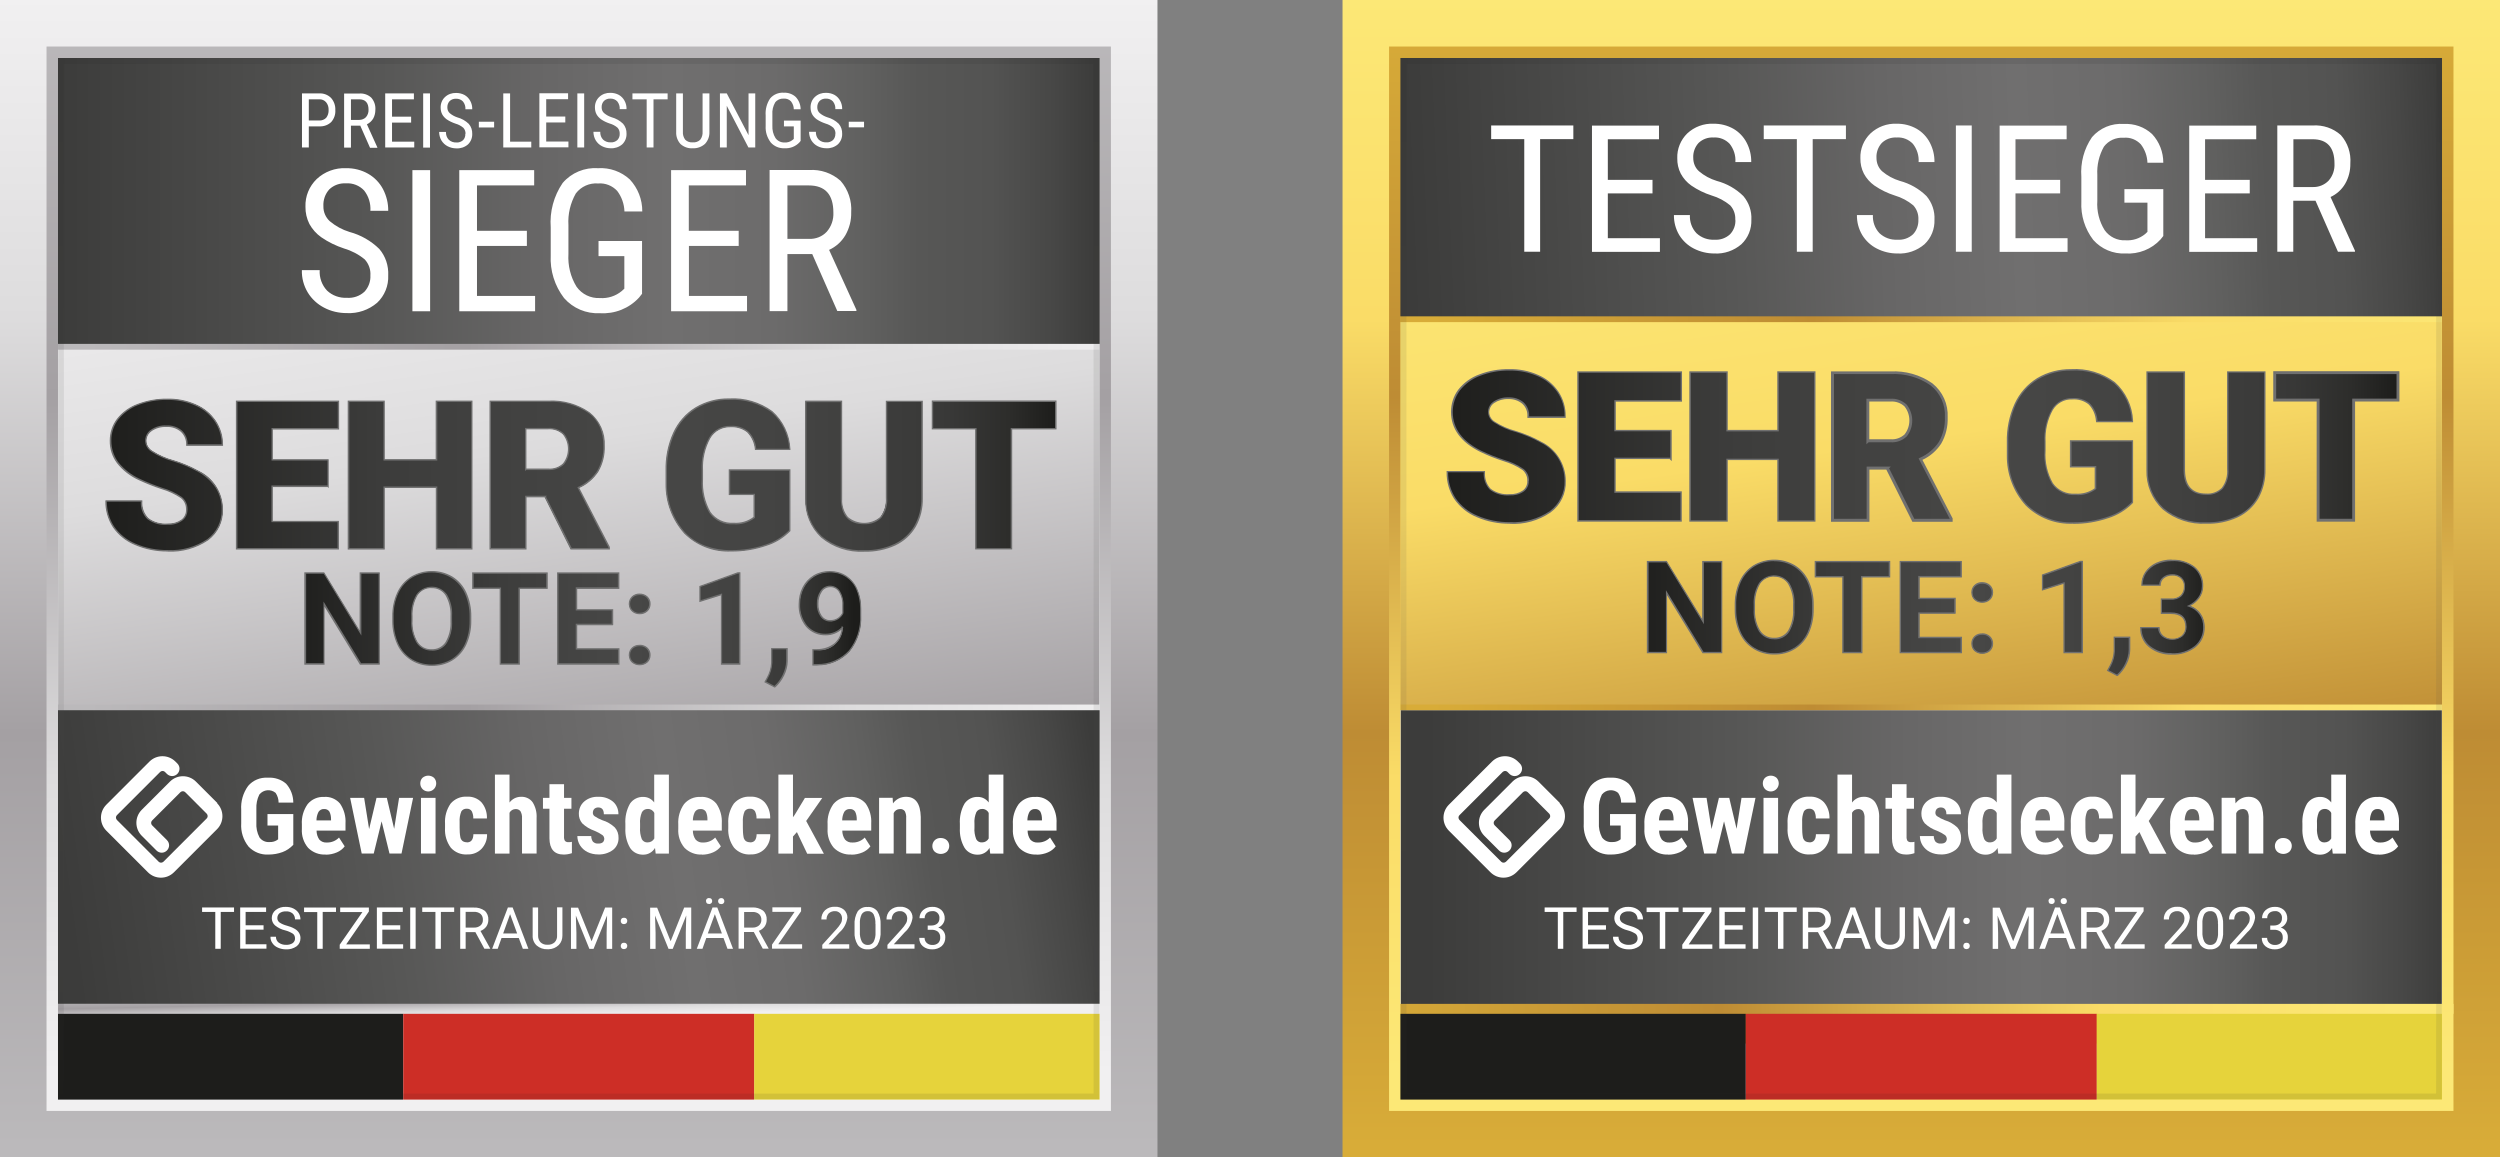
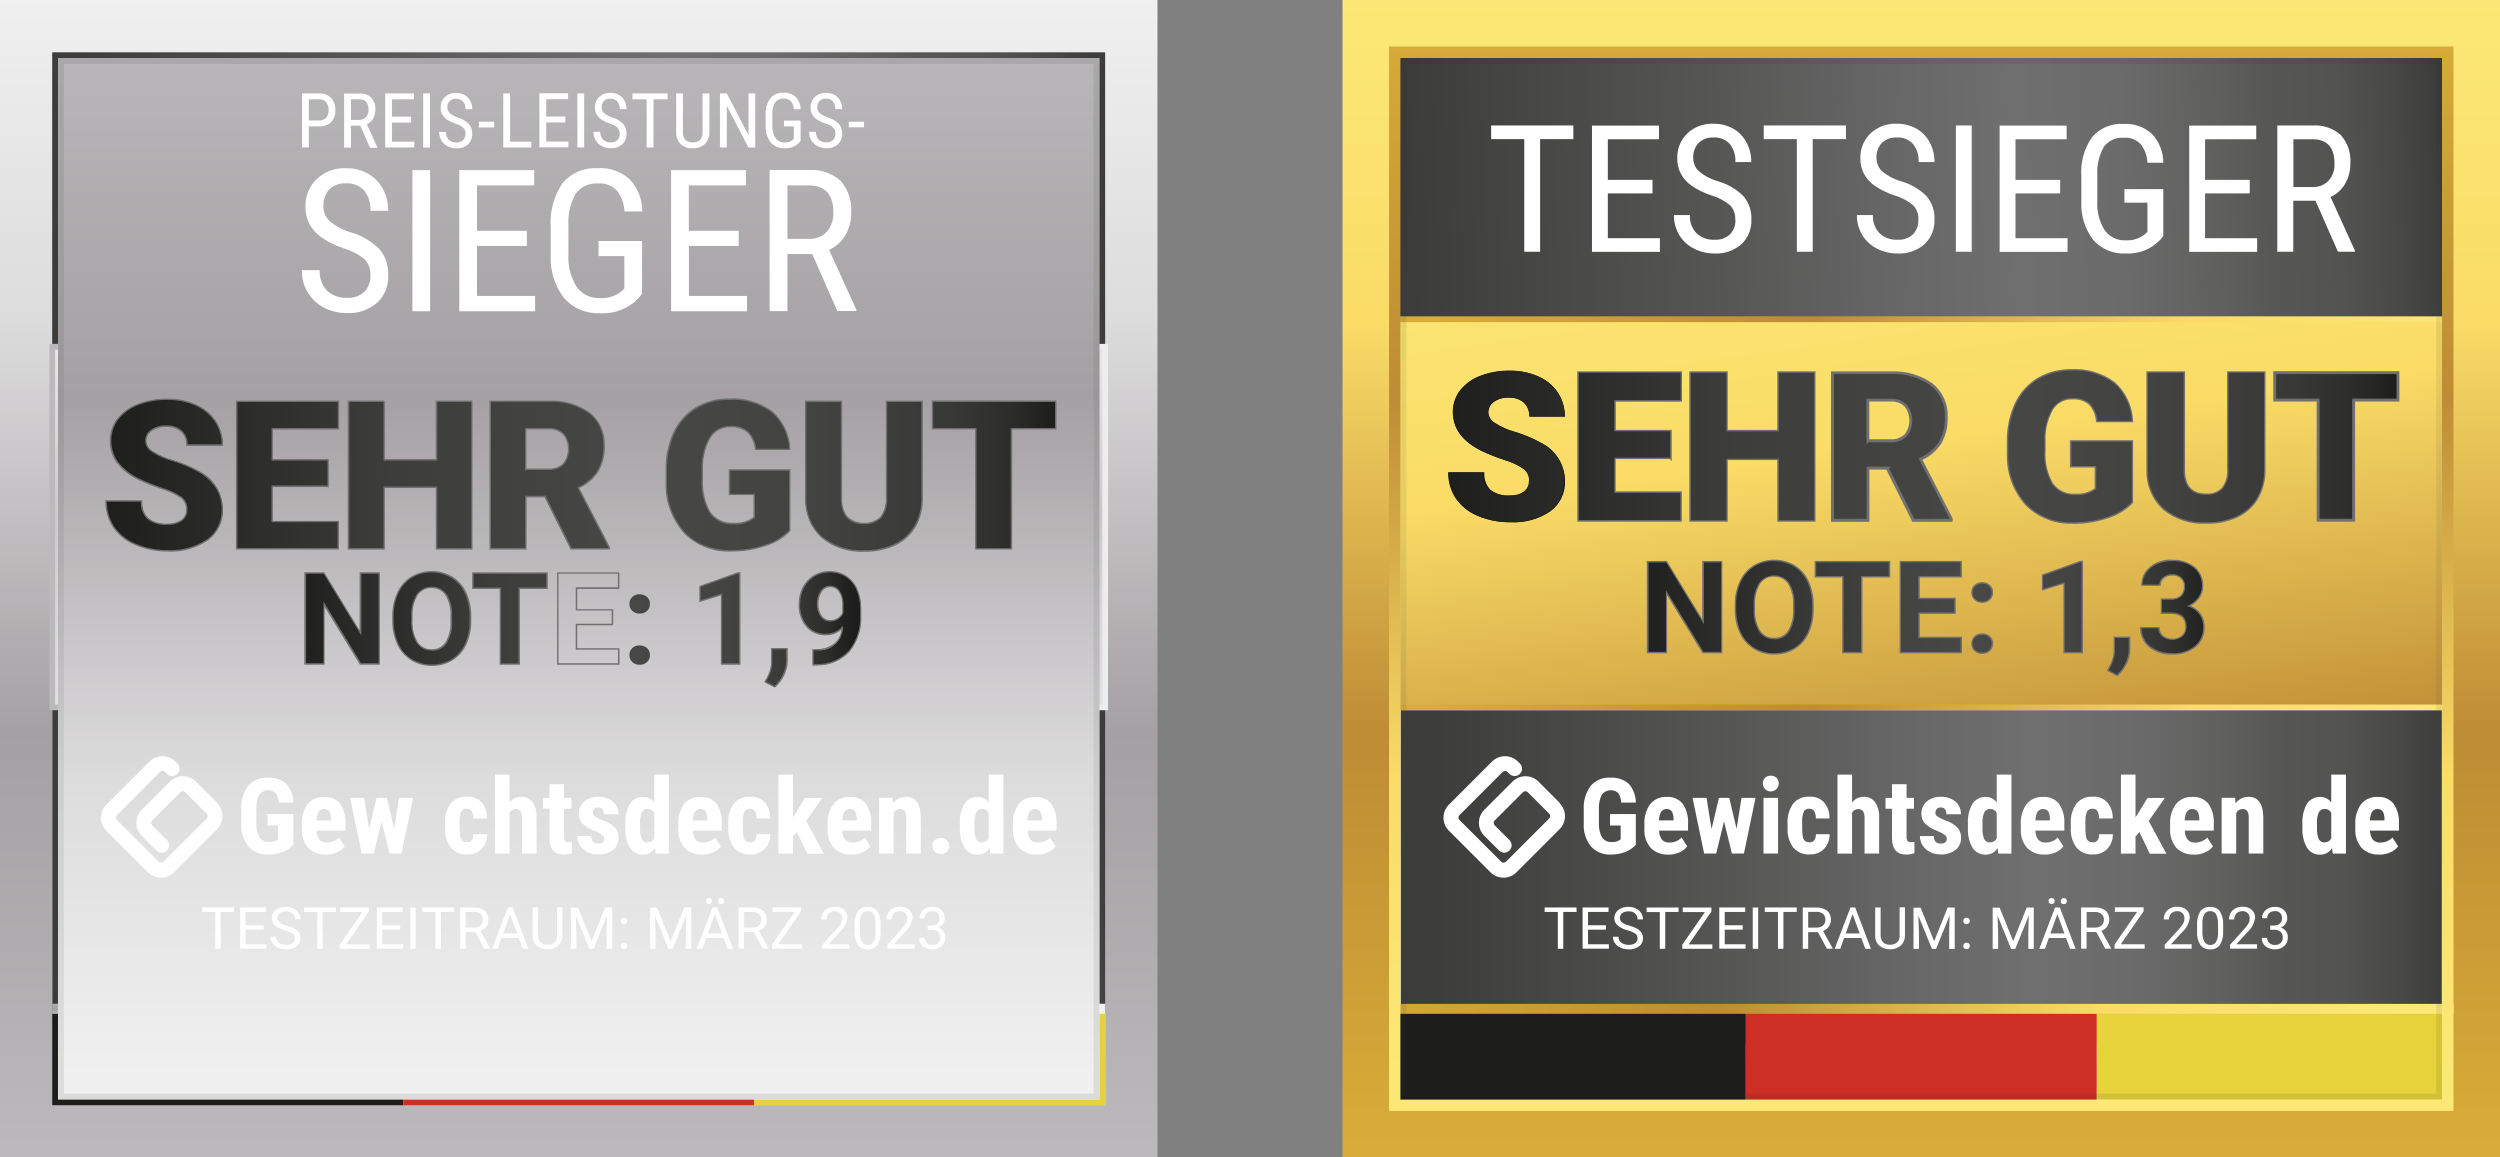
<svg xmlns="http://www.w3.org/2000/svg" xmlns:xlink="http://www.w3.org/1999/xlink" viewBox="0 0 215.99 100" height="100" width="215.99" id="b">
  <rect x="0" y="0" width="215.99" height="100" fill="#808080" stroke="none" />
  <defs>
    <linearGradient gradientUnits="userSpaceOnUse" gradientTransform="translate(-37574.11 -101909) rotate(-180) scale(100 -100)" y2="1019.09" x2="-377.4" y1="1020.09" x1="-377.4" id="d">
      <stop stop-color="#d8ac38" offset="0" />
      <stop stop-color="#be8c34" offset=".36" />
      <stop stop-color="#fadc67" offset=".72" />
      <stop stop-color="#fce876" offset="1" />
    </linearGradient>
    <linearGradient gradientUnits="userSpaceOnUse" gradientTransform="translate(91602.18 -25253.95) rotate(-90) scale(65.52 -90.97)" y2="1005.12" x2="-385.69" y1="1005.12" x1="-387.08" id="e">
      <stop stop-color="#b6b4b5" offset="0" />
      <stop stop-color="#bbb9ba" offset="0" />
      <stop stop-color="#cecccd" offset=".03" />
      <stop stop-color="#d9d8d9" offset=".05" />
      <stop stop-color="#dddcdd" offset=".08" />
      <stop stop-color="#e7e6e7" offset=".13" />
      <stop stop-color="#f2f2f3" offset=".2" />
      <stop stop-color="#f6f6f7" offset=".28" />
      <stop stop-color="#ededee" offset=".41" />
      <stop stop-color="#d6d5d7" offset=".6" />
      <stop stop-color="#cac9cb" offset=".69" />
      <stop stop-color="#e3e3e4" offset=".82" />
      <stop stop-color="#f6f6f7" offset=".93" />
      <stop stop-color="#d8d6d7" offset="1" />
    </linearGradient>
    <linearGradient gradientUnits="userSpaceOnUse" gradientTransform="translate(91602.17 -9484.54) rotate(-90) scale(23.06 -90.97)" y2="1004.63" x2="-411.92" y1="1005.61" x1="-411.93" id="f">
      <stop stop-color="#3c3c3b" offset="0" />
      <stop stop-color="#575756" offset=".31" />
      <stop stop-color="#676666" offset=".46" />
      <stop stop-color="#706f6f" offset=".59" />
      <stop stop-color="#6c6b6b" offset=".69" />
      <stop stop-color="#60605f" offset=".78" />
      <stop stop-color="#575756" offset=".83" />
      <stop stop-color="#535352" offset=".9" />
      <stop stop-color="#474746" offset=".96" />
      <stop stop-color="#3c3c3b" offset="1" />
    </linearGradient>
    <linearGradient xlink:href="#f" gradientTransform="translate(90562.37 -10301.92) rotate(-90) scale(25.41 -89.94)" y2="1004.57" x2="-408.28" y1="1005.55" x1="-408.28" id="g" />
    <linearGradient xlink:href="#d" gradientTransform="translate(91602.18 -13357.55) rotate(-90) scale(33.54 -90.97)" y2="1005.45" x2="-398.77" y1="1004.57" x1="-401.06" id="h" />
    <linearGradient xlink:href="#d" gradientTransform="translate(92100.35 -13541.2) rotate(-90) scale(34.03 -91.46)" y2="1004.65" x2="-399.22" y1="1005.65" x1="-399.22" id="i" />
    <linearGradient xlink:href="#d" gradientTransform="translate(91602.17 -1915.86) rotate(-90) scale(2.94 -90.97)" y2="1004.62" x2="-681.59" y1="1005.62" x1="-681.59" id="j" />
    <linearGradient xlink:href="#d" gradientTransform="translate(92598.53 -1141.08) rotate(-90) scale(.86 -91.96)" y2="1004.68" x2="-1433.19" y1="1005.68" x1="-1433.19" id="k" />
    <linearGradient gradientUnits="userSpaceOnUse" gradientTransform="translate(2038.76 7082.95) scale(6.4 -7.86)" y2="894.81" x2="-289.03" y1="894.81" x1="-296.54" id="l">
      <stop stop-color="#1d1d1b" offset="0" />
      <stop stop-color="#3c3c3b" offset=".31" />
      <stop stop-color="#3e3e3d" offset=".35" />
      <stop stop-color="#474746" offset=".59" />
      <stop stop-color="#434342" offset=".74" />
      <stop stop-color="#3c3c3b" offset=".83" />
      <stop stop-color="#383837" offset=".89" />
      <stop stop-color="#2d2d2b" offset=".95" />
      <stop stop-color="#1d1d1b" offset="1" />
    </linearGradient>
    <linearGradient xlink:href="#l" gradientTransform="translate(2157.2 7297.67) scale(6.69 -8.07)" y2="897.85" x2="-293.89" y1="897.85" x1="-301.07" id="m" />
    <linearGradient xlink:href="#l" gradientTransform="translate(2056.61 7082.94) scale(6.4 -7.86)" y2="894.81" x2="-291.41" y1="894.81" x1="-298.91" id="n" />
    <linearGradient xlink:href="#l" gradientTransform="translate(1639.46 7078.91) scale(5.27 -7.85)" y2="894.75" x2="-275.17" y1="894.75" x1="-284.29" id="o" />
    <linearGradient xlink:href="#l" gradientTransform="translate(341.27 5293.55) scale(1.77 -6.09)" y2="861.12" x2="-85.27" y1="861.12" x1="-112.44" id="p" />
    <linearGradient xlink:href="#l" gradientTransform="translate(964.66 7093.05) scale(3.42 -7.87)" y2="894.95" x2="-226.12" y1="894.95" x1="-240.16" id="q" />
    <linearGradient xlink:href="#l" gradientTransform="translate(394.73 2478.32) scale(1.88 -3.3)" y2="734.71" x2="-108.63" y1="734.71" x1="-134.16" id="r" />
    <linearGradient xlink:href="#l" gradientTransform="translate(1733.23 7325.03) scale(5.46 -8.1)" y2="898.23" x2="-282.48" y1="898.23" x1="-291.28" id="s" />
    <linearGradient xlink:href="#l" gradientTransform="translate(3502.37 12026.84) scale(10.28 -12.76)" y2="939.28" x2="-320.67" y1="939.28" x1="-328.65" id="t" />
    <linearGradient xlink:href="#l" gradientTransform="translate(3683.82 12012.44) scale(10.66 -12.75)" y2="939.2" x2="-326.14" y1="939.2" x1="-333.84" id="u" />
    <linearGradient xlink:href="#l" gradientTransform="translate(3387.56 12371.89) scale(10.06 -13.1)" y2="941.14" x2="-316.23" y1="941.14" x1="-324.39" id="v" />
    <linearGradient xlink:href="#l" gradientTransform="translate(2929.9 12007.38) scale(8.8 -12.74)" y2="939.17" x2="-309.4" y1="939.17" x1="-318.72" id="w" />
    <linearGradient xlink:href="#l" gradientTransform="translate(3631.5 12007.39) scale(10.66 -12.74)" y2="939.17" x2="-321.38" y1="939.17" x1="-329.08" id="x" />
    <linearGradient xlink:href="#l" gradientTransform="translate(3670.48 12384.74) scale(10.69 -13.12)" y2="941.2" x2="-324.1" y1="941.2" x1="-331.78" id="y" />
    <linearGradient xlink:href="#l" gradientTransform="translate(3445.38 12194.55) scale(10.05 -12.93)" y2="940.19" x2="-322.2" y1="940.19" x1="-330.37" id="z" />
    <linearGradient xlink:href="#d" gradientTransform="translate(33931.61 92062.54) scale(91.96 -91.96)" y2="1000.11" x2="-367.19" y1="1001.11" x1="-367.19" id="aa" />
    <linearGradient xlink:href="#l" gradientTransform="translate(33181 90026.38) scale(89.94 -89.94)" y2="999.89" x2="-367.07" y1="1000.89" x1="-367.07" id="ab" />
    <linearGradient gradientUnits="userSpaceOnUse" gradientTransform="translate(-37574.11 -101909) rotate(-180) scale(100 -100)" y2="1019.09" x2="-376.24" y1="1020.09" x1="-376.24" id="ac">
      <stop stop-color="#bbb9bb" offset="0" />
      <stop stop-color="#a4a0a3" offset=".36" />
      <stop stop-color="#dddcdd" offset=".72" />
      <stop stop-color="#e0dfe0" offset=".76" />
      <stop stop-color="#f1f0f1" offset="1" />
    </linearGradient>
    <linearGradient xlink:href="#e" gradientTransform="translate(91602.18 -25253.95) rotate(-90) scale(65.52 -90.97)" y2="1006.4" y1="1006.4" id="ad" />
    <linearGradient xlink:href="#f" gradientTransform="translate(91602.17 -10371.42) rotate(-90) scale(25.45 -90.97)" y2="1005.91" x2="-408.23" y1="1006.89" x1="-408.23" id="ae" />
    <linearGradient xlink:href="#f" gradientTransform="translate(91602.18 -10692.41) rotate(-90) scale(26.46 -90.97)" y2="1005.9" x2="-406.84" y1="1006.89" x1="-406.88" id="af" />
    <linearGradient xlink:href="#ac" gradientTransform="translate(90562.37 -12468.29) rotate(-90) scale(31.15 -89.94)" y2="1006.7" x2="-400.86" y1="1005.72" x1="-403.18" id="ag" />
    <linearGradient xlink:href="#ac" gradientTransform="translate(92100.35 -12651.57) rotate(-90) scale(31.65 -91.46)" y2="1005.92" x2="-401.24" y1="1006.92" x1="-401.24" id="ah" />
    <linearGradient xlink:href="#ac" gradientTransform="translate(33566.18 173.56) scale(90.97 -.99)" y2="87.46" x2="-368.02" y1="87.96" x1="-369.01" id="ai" />
    <linearGradient xlink:href="#ac" gradientTransform="translate(33931.61 92062.54) scale(91.96 -91.96)" y2="1000.11" x2="-368.45" y1="1001.11" x1="-368.45" id="aj" />
    <linearGradient xlink:href="#l" gradientTransform="translate(3387.59 12374.36) scale(10.06 -13.1)" y2="941.14" x2="-327.76" y1="941.14" x1="-335.92" id="ak" />
    <linearGradient xlink:href="#l" gradientTransform="translate(2929.93 12009.85) scale(8.8 -12.74)" y2="939.17" x2="-322.58" y1="939.17" x1="-331.9" id="al" />
    <linearGradient xlink:href="#l" gradientTransform="translate(3631.54 12009.86) scale(10.66 -12.74)" y2="939.17" x2="-332.27" y1="939.17" x1="-339.97" id="am" />
    <linearGradient xlink:href="#l" gradientTransform="translate(3502.4 12029.31) scale(10.28 -12.76)" y2="939.28" x2="-331.96" y1="939.28" x1="-339.94" id="an" />
    <linearGradient xlink:href="#l" gradientTransform="translate(3670.51 12387.2) scale(10.69 -13.12)" y2="941.2" x2="-334.95" y1="941.2" x1="-342.63" id="ao" />
    <linearGradient xlink:href="#l" gradientTransform="translate(3445.41 12197.01) scale(10.05 -12.93)" y2="940.19" x2="-333.75" y1="940.19" x1="-341.91" id="ap" />
    <linearGradient xlink:href="#l" gradientTransform="translate(3683.85 12014.9) scale(10.66 -12.75)" y2="939.2" x2="-337.02" y1="939.2" x1="-344.72" id="aq" />
    <linearGradient xlink:href="#l" gradientTransform="translate(2038.76 7083.94) scale(6.4 -7.86)" x2="-307.17" x1="-314.68" id="ar" />
    <linearGradient xlink:href="#l" gradientTransform="translate(2157.2 7298.65) scale(6.69 -8.07)" y2="897.85" x2="-311.23" y1="897.85" x1="-318.4" id="as" />
    <linearGradient xlink:href="#l" gradientTransform="translate(2056.61 7083.93) scale(6.4 -7.86)" y2="894.81" x2="-309.53" y1="894.81" x1="-317.03" id="at" />
    <linearGradient xlink:href="#l" gradientTransform="translate(1639.46 7079.89) scale(5.27 -7.85)" y2="894.75" x2="-297.2" y1="894.75" x1="-306.32" id="au" />
    <linearGradient xlink:href="#l" gradientTransform="translate(341.27 5294.53) scale(1.77 -6.09)" y2="861.12" x2="-150.86" y1="861.12" x1="-178" id="av" />
    <linearGradient xlink:href="#l" gradientTransform="translate(964.66 7094.04) scale(3.42 -7.87)" y2="894.95" x2="-260.01" y1="894.95" x1="-274.03" id="aw" />
    <linearGradient xlink:href="#l" gradientTransform="translate(394.73 2479.3) scale(1.88 -3.3)" y2="734.71" x2="-170.31" y1="734.71" x1="-195.82" id="ax" />
    <linearGradient xlink:href="#l" gradientTransform="translate(1675.94 7266.38) scale(5.31 -8.04)" y2="897.41" x2="-301.73" y1="897.41" x1="-310.8" id="ay" />
    <linearGradient xlink:href="#l" gradientTransform="translate(33181 90026.38) scale(89.94 -89.94)" y2="999.89" x2="-368.36" y1="1000.89" x1="-368.36" id="az" />
  </defs>
  <g id="c">
    <rect fill="url(#d)" height="100" width="100" x="115.99" />
    <rect fill="url(#e)" height="65.52" width="90.97" y="29.96" x="120.51" />
    <rect fill="url(#f)" height="23.06" width="90.97" y="4.52" x="120.5" />
    <rect fill="url(#g)" height="25.41" width="89.94" y="61.36" x="121.02" />
    <rect fill="url(#h)" height="33.54" width="90.97" y="27.58" x="120.51" />
    <path fill="url(#i)" d="M120.26,61.36V27.33h91.46v34.03h-91.46ZM120.75,27.83v33.04h90.48V27.83h-90.48Z" />
    <rect fill="url(#j)" height="2.94" width="90.97" y="87.22" x="120.5" />
    <path fill="url(#k)" d="M120.01,87.59v-.86h91.96v.86h-91.96Z" />
    <path fill="#fff" d="M135.93,12.02h-2.87v9.73h-1.37v-9.73h-2.86v-1.18h7.1v1.18ZM142.77,16.71h-3.86v3.87h4.5v1.18h-5.87v-10.91h5.79v1.18h-4.42v3.51h3.86v1.18ZM149.92,18.99c.03-.46-.13-.91-.44-1.25-.47-.39-1.02-.68-1.6-.85-.63-.2-1.22-.49-1.76-.86-.38-.27-.69-.62-.91-1.03-.21-.41-.31-.87-.3-1.33-.03-.8.29-1.58.86-2.14.61-.57,1.43-.88,2.27-.84.6-.01,1.19.14,1.71.43.49.28.89.7,1.15,1.2.27.52.41,1.09.4,1.68h-1.37c.04-.56-.14-1.12-.49-1.57-.36-.38-.87-.59-1.4-.55-.48-.03-.94.14-1.29.47-.32.35-.49.82-.46,1.3,0,.44.17.86.5,1.15.45.38.97.66,1.53.83.87.23,1.66.68,2.3,1.31.48.57.73,1.3.69,2.04.03.8-.28,1.57-.86,2.12-.65.56-1.49.85-2.34.8-.61,0-1.21-.14-1.76-.42-.52-.26-.96-.67-1.27-1.17-.31-.52-.47-1.12-.46-1.73h1.38c-.03.58.17,1.15.57,1.57.42.39.97.59,1.54.56.5.04.99-.13,1.36-.47.32-.34.49-.8.46-1.27ZM159.48,12.02h-2.87v9.73h-1.37v-9.73h-2.86v-1.18h7.1v1.18ZM165.74,18.99c.03-.46-.13-.91-.44-1.25-.47-.39-1.02-.68-1.6-.85-.63-.2-1.22-.49-1.76-.86-.38-.27-.69-.62-.91-1.03-.21-.41-.31-.87-.3-1.33-.03-.8.29-1.58.87-2.14.61-.57,1.43-.88,2.27-.84.6-.01,1.19.14,1.71.43.49.28.89.7,1.15,1.2.27.52.41,1.09.4,1.68h-1.37c.04-.56-.14-1.12-.49-1.57-.36-.38-.87-.59-1.4-.55-.48-.03-.94.14-1.29.47-.32.35-.49.82-.46,1.3,0,.44.17.86.49,1.15.45.38.97.66,1.53.83.87.23,1.66.68,2.3,1.31.48.57.73,1.3.69,2.04.03.8-.28,1.57-.86,2.12-.65.56-1.49.85-2.35.8-.61,0-1.21-.14-1.76-.42-.52-.26-.96-.67-1.27-1.17-.31-.52-.47-1.12-.46-1.73h1.38c-.03.58.17,1.15.57,1.57.42.39.97.59,1.54.56.5.04.99-.13,1.36-.47.32-.34.48-.8.46-1.27ZM170.35,21.75h-1.37v-10.91h1.37v10.91ZM177.99,16.71h-3.86v3.87h4.5v1.18h-5.87v-10.91h5.79v1.18h-4.42v3.51h3.86v1.18ZM186.9,20.39l-.24.3c-.77.84-1.89,1.28-3.03,1.21-1.06.05-2.08-.38-2.78-1.17-.73-.95-1.09-2.12-1.03-3.31v-2.14c-.09-1.22.23-2.43.92-3.43.68-.79,1.7-1.22,2.75-1.14.9-.05,1.78.26,2.44.87.63.67.97,1.56.97,2.48h-1.37c-.02-.58-.22-1.13-.57-1.59-.38-.4-.91-.62-1.47-.57-.67-.05-1.32.24-1.72.77-.42.75-.62,1.6-.57,2.45v2.23c-.06.89.16,1.77.63,2.53.41.58,1.09.92,1.81.88.61.04,1.21-.15,1.69-.54l.2-.19v-2.52h-1.99v-1.17h3.36v4.08ZM194.37,16.71h-3.86v3.87h4.5v1.18h-5.87v-10.91h5.79v1.18h-4.42v3.51h3.86v1.18ZM200.05,17.34h-1.92v4.41h-1.38v-10.91h3.06c.89-.06,1.77.24,2.43.83.59.67.89,1.55.82,2.45.01.62-.14,1.23-.45,1.76-.29.5-.74.9-1.26,1.14l2.11,4.64v.09h-1.47l-1.94-4.41ZM198.14,16.16h1.66c.52.02,1.02-.18,1.38-.55.36-.41.54-.94.51-1.48,0-1.4-.63-2.1-1.9-2.1h-1.65v4.14Z" />
    <path fill="#fff" d="M141.32,73c-.26.27-.57.49-.93.62-.38.14-.79.21-1.2.21-.65.04-1.29-.22-1.73-.69-.45-.57-.68-1.28-.63-2.01v-1.16c-.05-.73.16-1.46.59-2.06.42-.5,1.05-.76,1.7-.72.58-.04,1.15.14,1.59.52.4.45.62,1.03.62,1.63h-1.27c0-.3-.09-.59-.26-.84-.42-.35-1.04-.29-1.39.13,0,0-.01.02-.02.03-.19.38-.27.81-.25,1.23v1.17c-.03.45.06.89.27,1.29.2.28.53.43.87.4.22.01.44-.04.63-.16l.11-.08v-1.19h-.92v-.99h2.23v2.67h0Z" />
    <path fill="#fff" d="M144.12,73.83c-.56.03-1.11-.18-1.51-.58-.39-.46-.58-1.05-.54-1.65v-.38c-.04-.62.14-1.24.5-1.75.35-.42.88-.65,1.43-.62.52-.04,1.03.18,1.37.58.34.5.51,1.11.47,1.71v.62h-2.5c0,.28.08.55.24.78.17.18.4.27.65.25.4.01.78-.15,1.05-.43l.49.76c-.17.23-.41.41-.67.52-.3.13-.63.2-.96.2h0ZM143.33,70.88h1.26v-.11c0-.23-.04-.45-.14-.65-.1-.15-.28-.24-.46-.22-.19-.02-.37.08-.48.24-.12.23-.18.49-.18.75h0Z" />
    <path fill="#fff" d="M150.03,71.63l.43-2.7h1.21l-1,4.81h-1.04l-.68-2.78-.68,2.78h-1.04l-1-4.81h1.21l.43,2.7.64-2.7h.89l.64,2.7h0Z" />
    <path fill="#fff" d="M152.3,67.68c0-.18.06-.35.19-.48.29-.25.71-.25,1,0,.25.27.25.69,0,.96-.26.28-.69.29-.97.04-.14-.13-.22-.32-.22-.51ZM153.62,73.74h-1.26v-4.81h1.26v4.81Z" />
    <path fill="#fff" d="M156.33,72.78c.36,0,.55-.24.56-.71h1.18c.02.47-.16.93-.48,1.27-.32.33-.77.5-1.23.48-.54.04-1.06-.18-1.42-.58-.36-.49-.54-1.09-.5-1.7v-.38c-.04-.61.13-1.22.48-1.73.35-.41.88-.64,1.42-.6.47-.03.93.15,1.25.49.33.39.49.89.47,1.39h-1.18c.01-.22-.04-.43-.13-.62-.09-.15-.26-.23-.43-.22-.19-.01-.37.07-.47.23-.12.29-.17.6-.15.91v.49c0,.28.01.55.06.82.02.13.09.25.19.34.11.08.25.11.38.11Z" />
    <path fill="#fff" d="M160,69.35c.23-.32.6-.51,1-.51.39-.02.77.15,1,.46.26.41.38.89.35,1.38v3.06h-1.26v-3.04c.02-.21-.03-.42-.13-.61-.1-.13-.26-.2-.42-.19-.22,0-.43.12-.53.32v3.53h-1.26v-6.83h1.26v2.44h0Z" />
    <path fill="#fff" d="M164.72,67.75v1.18h.64v.94h-.64v2.39c-.01.14.01.27.08.39.08.08.19.12.3.11.1,0,.2,0,.3-.03v.98c-.23.08-.47.12-.71.12-.81,0-1.22-.47-1.23-1.4v-2.56h-.56v-.94h.56v-1.18h1.26Z" />
    <path fill="#fff" d="M168.19,72.45c0-.12-.06-.23-.15-.3-.21-.15-.44-.27-.68-.37-.4-.14-.77-.36-1.07-.65-.2-.24-.3-.54-.29-.84,0-.4.16-.78.46-1.04.34-.29.77-.43,1.21-.41.46-.02.91.12,1.27.41.32.27.49.68.48,1.1h-1.26c0-.39-.16-.59-.49-.59-.12,0-.24.04-.33.12-.09.09-.13.22-.13.35,0,.11.05.21.14.28.21.14.43.26.67.35.41.12.78.34,1.09.63.22.25.33.57.32.91.01.4-.17.79-.48,1.03-.37.27-.82.41-1.27.39-.32,0-.64-.06-.94-.21-.26-.13-.48-.33-.64-.58-.15-.24-.23-.52-.23-.8h1.2c0,.18.05.35.15.49.13.12.3.18.47.16.34,0,.51-.15.51-.46h-.01Z" />
    <path fill="#fff" d="M170.02,71.19c-.04-.61.1-1.23.4-1.76.26-.38.7-.6,1.16-.58.37,0,.71.18.93.48v-2.41h1.27v6.83h-1.14l-.06-.49c-.21.36-.59.58-1,.58-.46.02-.9-.2-1.15-.58-.3-.51-.44-1.11-.41-1.7v-.37h0ZM171.28,71.5c-.03.34.03.68.15,1,.1.19.3.3.51.28.24,0,.46-.13.57-.34v-2.2c-.1-.22-.32-.36-.56-.35-.21-.01-.41.1-.51.28-.13.32-.19.66-.16,1v.34h0Z" />
    <path fill="#fff" d="M176.64,73.83c-.56.03-1.11-.18-1.51-.58-.39-.46-.58-1.05-.54-1.65v-.38c-.04-.62.14-1.24.5-1.75.35-.42.88-.65,1.43-.62.52-.04,1.03.18,1.36.58.34.5.51,1.11.47,1.71v.62h-2.5c0,.28.08.55.24.78.17.18.4.27.64.25.4.01.78-.15,1.05-.43l.49.76c-.17.23-.41.41-.67.52-.3.13-.63.2-.96.2h0ZM175.85,70.88h1.26v-.11c0-.23-.04-.45-.14-.65-.1-.15-.28-.24-.46-.22-.19-.02-.37.08-.48.24-.12.23-.18.49-.18.75h0Z" />
    <path fill="#fff" d="M180.8,72.78c.37,0,.55-.24.56-.71h1.18c.02.47-.16.93-.48,1.27-.32.33-.77.5-1.23.48-.54.04-1.06-.18-1.42-.58-.36-.49-.54-1.09-.5-1.7v-.38c-.04-.61.13-1.22.48-1.73.35-.41.88-.64,1.42-.6.47-.03.93.15,1.25.49.33.39.49.89.47,1.39h-1.18c.01-.22-.04-.43-.13-.62-.09-.15-.26-.23-.43-.22-.19-.01-.37.07-.47.23-.12.29-.17.6-.15.91v.49c0,.28.01.55.06.82.02.13.09.25.19.34.11.08.25.11.38.11Z" />
    <path fill="#fff" d="M184.84,71.89l-.34.38v1.48h-1.26v-6.83h1.26v3.69l.16-.23.87-1.44h1.5l-1.39,1.99,1.53,2.83h-1.44l-.88-1.85h0Z" />
    <path fill="#fff" d="M189.54,73.83c-.56.03-1.11-.18-1.51-.58-.39-.46-.58-1.05-.54-1.65v-.38c-.04-.62.14-1.24.5-1.75.35-.42.88-.65,1.43-.62.52-.04,1.03.18,1.37.58.34.5.51,1.11.47,1.71v.62h-2.5c0,.28.08.55.24.78.17.18.4.27.65.25.4.01.78-.15,1.05-.43l.49.76c-.17.23-.41.41-.67.52-.3.13-.63.2-.96.2h-.01ZM188.75,70.88h1.26v-.11c0-.23-.04-.45-.14-.65-.1-.15-.28-.24-.46-.22-.19-.02-.37.08-.48.24-.12.23-.18.49-.18.75h0Z" />
    <path fill="#fff" d="M193.11,68.93l.03.48c.26-.36.67-.57,1.12-.57.83,0,1.25.58,1.28,1.74v3.16h-1.26v-3.07c.02-.2-.03-.41-.12-.59-.1-.13-.26-.2-.43-.18-.23,0-.44.14-.53.35v3.49h-1.26v-4.81h1.18,0Z" />
-     <path fill="#fff" d="M196.54,73.1c0-.19.07-.37.2-.5.14-.14.33-.21.53-.2.19,0,.38.06.52.19.28.27.28.71.01.99,0,0,0,0-.01.01-.3.25-.74.25-1.04,0-.14-.13-.21-.31-.21-.5h0Z" />
    <path fill="#fff" d="M198.92,71.19c-.04-.61.1-1.23.4-1.76.26-.38.7-.6,1.16-.58.37,0,.71.18.93.48v-2.41h1.27v6.83h-1.14l-.06-.49c-.21.36-.59.58-1,.58-.46.02-.9-.2-1.15-.58-.3-.51-.44-1.11-.41-1.7v-.37h0ZM200.18,71.5c-.03.34.03.68.15,1,.1.19.3.3.51.28.24,0,.46-.13.57-.34v-2.2c-.1-.22-.32-.36-.56-.35-.21-.01-.41.1-.51.28-.13.32-.19.66-.16,1v.33Z" />
    <path fill="#fff" d="M205.54,73.83c-.56.03-1.11-.18-1.51-.58-.39-.46-.58-1.05-.54-1.65v-.38c-.04-.62.14-1.24.5-1.75.35-.42.88-.65,1.43-.62.52-.04,1.03.18,1.37.58.34.5.51,1.11.47,1.71v.62h-2.5c0,.28.08.55.24.78.17.18.4.27.65.25.4.01.78-.15,1.05-.43l.49.76c-.17.23-.41.41-.67.52-.3.13-.63.2-.96.2h-.01ZM204.75,70.88h1.26v-.11c0-.23-.04-.45-.14-.65-.1-.15-.28-.24-.46-.22-.19-.02-.37.08-.48.24-.12.23-.18.49-.18.75h0Z" />
    <path fill="#fff" d="M134.77,69.38l-1.86-1.86c-.62-.61-1.61-.61-2.23,0l-2.45,2.45c-.61.62-.61,1.61,0,2.23l1.28,1.28c.12.12.28.19.45.19.17,0,.33-.07.45-.19.12-.12.19-.28.19-.45,0-.17-.07-.33-.19-.45l-1.28-1.28c-.11-.11-.11-.3,0-.41l2.45-2.45c.12-.11.3-.11.41,0l1.86,1.86c.11.12.11.3,0,.41l-3.74,3.74c-.12.11-.3.11-.41,0l-3.61-3.61c-.11-.12-.11-.3,0-.41l3.74-3.74c.12-.11.3-.11.41,0l.17.17c.12.12.28.19.45.19.35,0,.64-.29.64-.64,0-.17-.07-.33-.19-.45l-.17-.17c-.62-.61-1.61-.61-2.23,0l-3.74,3.74c-.61.62-.61,1.61,0,2.23l3.61,3.61c.62.61,1.61.61,2.23,0l3.74-3.74c.61-.62.61-1.61,0-2.23h0Z" />
    <path fill="#fff" d="M136.2,78.79h-1.14v3.18h-.47v-3.18h-1.14v-.39h2.76v.39ZM138.74,80.32h-1.54v1.26h1.8v.38h-2.27v-3.56h2.24v.39h-1.77v1.15h1.55v.38ZM140.63,80.38c-.32-.07-.62-.22-.88-.43-.18-.16-.28-.39-.28-.63,0-.27.12-.53.34-.7.25-.19.56-.29.88-.27.23,0,.45.04.65.14.18.09.34.22.45.39.1.16.16.35.16.55h-.47c0-.19-.07-.38-.21-.51-.16-.13-.37-.2-.58-.18-.19-.01-.38.04-.54.15-.13.1-.2.26-.2.43,0,.15.07.28.18.37.19.13.4.22.63.28.24.06.48.15.7.28.15.08.28.21.37.35.08.14.13.31.12.47,0,.27-.12.53-.34.69-.26.18-.58.28-.9.26-.24,0-.47-.04-.69-.14-.2-.08-.37-.21-.49-.39-.12-.16-.18-.36-.17-.56h.47c0,.2.08.39.24.51.19.13.41.2.64.19.2.01.4-.04.57-.15.13-.1.21-.25.2-.41,0-.16-.06-.31-.18-.4-.21-.13-.43-.23-.67-.29ZM145.02,78.79h-1.15v3.18h-.47v-3.17h-1.14v-.39h2.76v.38ZM145.9,81.59h2.04v.38h-2.6v-.35l1.96-2.82h-1.92v-.39h2.48v.34l-1.96,2.84ZM150.56,80.32h-1.55v1.26h1.8v.38h-2.27v-3.56h2.24v.39h-1.77v1.15h1.55v.38ZM151.9,81.97h-.47v-3.56h.47v3.56ZM155.22,78.79h-1.14v3.18h-.47v-3.18h-1.14v-.39h2.76v.39ZM157.06,80.53h-.84v1.44h-.47v-3.56h1.18c.33-.02.66.08.93.27.23.2.34.5.32.8,0,.21-.06.41-.18.58-.13.17-.3.3-.5.37l.84,1.51v.03h-.5l-.78-1.44ZM156.22,80.14h.72c.2.01.4-.05.56-.18.14-.12.22-.3.21-.49.01-.19-.06-.38-.2-.51-.16-.13-.36-.19-.57-.18h-.72v1.35ZM160.81,81.04h-1.49l-.33.93h-.48l1.36-3.57h.41l1.36,3.57h-.48l-.35-.93ZM159.46,80.65h1.21l-.61-1.67-.6,1.67ZM164.58,78.41v2.42c0,.31-.1.6-.32.82-.23.22-.53.35-.85.36h-.12c-.34.02-.67-.1-.93-.32-.24-.22-.37-.54-.35-.87v-2.42h.47v2.41c-.01.22.06.44.21.6.16.15.38.23.61.21.22.02.44-.06.61-.21.15-.16.23-.38.21-.6v-2.42h.47ZM165.93,78.41l1.17,2.91,1.17-2.91h.61v3.57h-.48v-1.39l.04-1.5-1.17,2.89h-.36l-1.17-2.88.05,1.49v1.39h-.47v-3.56h.61ZM169.62,81.73c0-.07.02-.14.07-.2.05-.06.13-.08.21-.08.08,0,.16.02.21.08.05.05.08.13.07.2,0,.07-.02.14-.07.19-.06.05-.13.08-.21.08-.08,0-.15-.02-.21-.08-.05-.05-.07-.12-.07-.19ZM169.62,79.57c0-.07.02-.14.07-.2.05-.06.13-.08.21-.08.08,0,.16.02.21.08.05.05.08.13.07.2,0,.07-.02.14-.07.19-.06.05-.13.08-.21.08-.08,0-.15-.02-.21-.08-.05-.05-.07-.12-.07-.19h0ZM172.76,78.41l1.17,2.91,1.17-2.91h.61v3.57h-.47v-1.39l.04-1.5-1.17,2.89h-.36l-1.17-2.88.05,1.49v1.39h-.47v-3.56h.6ZM178.5,81.04h-1.49l-.33.93h-.49l1.36-3.57h.41l1.36,3.57h-.48l-.34-.93ZM177.15,80.65h1.21l-.61-1.67-.61,1.67ZM176.98,77.85c0-.07.02-.13.07-.19.05-.05.13-.08.2-.07.07,0,.15.02.2.07.05.05.07.12.07.19,0,.07-.02.13-.07.18-.05.05-.13.08-.2.07-.07,0-.15-.02-.2-.07-.04-.05-.07-.12-.06-.18h0ZM178.03,77.85c0-.07.03-.13.07-.18.05-.05.13-.08.2-.08.07,0,.15.02.2.08.05.05.07.12.07.19,0,.07-.02.13-.07.18-.05.05-.13.08-.2.07-.07,0-.15-.02-.2-.07-.05-.05-.07-.12-.07-.19h0ZM181.11,80.52h-.84v1.44h-.47v-3.56h1.18c.33-.02.66.08.93.27.23.2.34.5.32.8,0,.21-.06.41-.18.58-.13.17-.3.3-.5.37l.84,1.51v.03h-.5l-.78-1.45ZM180.28,80.14h.72c.2.01.4-.05.56-.18.14-.12.21-.3.21-.48.01-.19-.06-.38-.2-.51-.16-.13-.36-.19-.57-.18h-.72v1.35ZM183.25,81.58h2.04v.38h-2.6v-.35l1.95-2.83h-1.92v-.39h2.48v.34l-1.96,2.83ZM189.35,81.96h-2.33v-.33l1.23-1.36c.14-.15.27-.32.38-.51.07-.12.1-.26.1-.4,0-.17-.05-.33-.17-.46-.12-.12-.28-.19-.45-.18-.19-.01-.38.06-.53.19-.13.15-.2.34-.19.53h-.45c-.01-.3.1-.59.32-.8.23-.21.54-.32.85-.3.29-.02.57.08.79.26.19.18.3.43.29.69-.07.48-.3.93-.67,1.25l-.96,1.04h1.79v.36ZM192.07,80.44c.03.41-.06.83-.27,1.19-.2.27-.52.41-.85.39-.33.02-.65-.12-.85-.38-.21-.34-.31-.73-.28-1.13v-.6c-.03-.41.07-.82.27-1.17.2-.26.52-.41.85-.38.33-.03.64.11.85.37.21.34.3.74.28,1.14v.58ZM191.62,79.82c.02-.29-.04-.58-.16-.84-.11-.18-.31-.28-.51-.26-.2-.01-.4.09-.51.26-.12.25-.18.53-.16.81v.72c-.02.29.04.59.17.85.1.18.3.29.51.28.2.01.39-.09.5-.26.13-.25.19-.54.17-.82v-.74ZM194.99,81.96h-2.33v-.33l1.23-1.36c.14-.15.27-.32.38-.51.07-.12.1-.26.1-.4,0-.17-.05-.34-.17-.46-.12-.12-.28-.19-.45-.18-.19-.01-.38.06-.53.19-.13.15-.2.34-.19.53h-.45c-.01-.3.1-.59.32-.8.23-.21.54-.32.85-.3.29-.02.57.08.79.26.19.18.3.43.29.69-.07.48-.3.93-.67,1.25l-.95,1.04h1.79v.36ZM196.13,79.96h.34c.18,0,.36-.05.5-.17.12-.11.19-.28.18-.44.04-.3-.17-.58-.47-.63-.05,0-.1,0-.16,0-.17,0-.34.05-.47.17-.12.12-.18.28-.17.44h-.45c0-.27.11-.52.31-.7.22-.19.5-.29.79-.28.29-.02.57.08.79.27.2.19.3.47.29.74,0,.16-.06.32-.15.45-.1.15-.24.26-.41.33.18.05.34.16.45.31.11.15.17.34.16.53.01.29-.1.57-.31.76-.23.19-.52.29-.81.28-.3.01-.59-.08-.82-.27-.21-.18-.32-.44-.31-.72h.46c0,.17.07.33.19.44.14.12.31.18.49.17.18.01.36-.05.5-.17.12-.13.19-.31.17-.49.01-.18-.06-.35-.19-.48-.16-.12-.35-.18-.55-.17h-.34v-.37Z" />
    <path d="M132.14,41.57c.02-.41-.16-.8-.48-1.05-.51-.35-1.08-.61-1.68-.78-.67-.22-1.32-.48-1.96-.78-1.65-.81-2.48-1.93-2.48-3.34-.01-.67.21-1.33.62-1.87.46-.57,1.06-1.01,1.75-1.26.81-.31,1.67-.46,2.54-.45.85-.01,1.69.15,2.46.49.69.29,1.28.78,1.69,1.4.4.61.61,1.34.6,2.07h-3.06c.03-.45-.15-.9-.48-1.21-.36-.3-.82-.45-1.29-.43-.46-.03-.92.1-1.3.36-.3.21-.48.56-.48.92.02.36.22.69.53.89.57.37,1.19.64,1.85.82.75.23,1.48.54,2.17.92,1.26.61,2.06,1.88,2.07,3.28.04,1.03-.43,2.01-1.26,2.62-1.02.69-2.23,1.02-3.46.95-.96.01-1.92-.17-2.81-.55-.76-.31-1.42-.84-1.89-1.52-.43-.66-.65-1.44-.63-2.23h3.08c-.05.56.15,1.11.53,1.51.49.37,1.11.54,1.72.49.42.02.85-.09,1.2-.33.29-.21.46-.56.44-.92ZM144.33,39.55h-4.83v3.04h5.71v2.36h-8.78v-12.75h8.8v2.37h-5.73v2.69h4.83v2.29ZM156.75,44.95h-3.05v-5.32h-4.53v5.32h-3.07v-12.75h3.07v5.06h4.52v-5.06h3.06v12.75ZM163.07,40.45h-1.66v4.5h-3.07v-12.75h5.01c1.26-.07,2.51.28,3.55,1.01.86.69,1.34,1.75,1.28,2.84.03.77-.16,1.54-.54,2.21-.41.63-1,1.12-1.69,1.42l2.66,5.14v.13h-3.29l-2.25-4.5ZM161.41,38.08h1.94c.48.04.96-.13,1.32-.46.31-.35.47-.81.44-1.28.03-.47-.13-.94-.45-1.29-.35-.33-.83-.5-1.31-.47h-1.94v3.5ZM184.21,43.38c-.57.59-1.29,1.03-2.07,1.27-.96.33-1.98.49-2.99.48-1.49.07-2.94-.49-4-1.53-1.05-1.17-1.63-2.69-1.6-4.26v-1.1c-.03-1.13.19-2.25.66-3.29.4-.89,1.07-1.65,1.9-2.16.87-.52,1.86-.78,2.87-.76,1.32-.08,2.63.3,3.7,1.09.93.83,1.49,2,1.54,3.25h-2.96c-.04-.57-.28-1.11-.68-1.52-.42-.33-.95-.49-1.49-.45-.73-.02-1.41.35-1.79.98-.47.86-.69,1.83-.64,2.8v.77c-.07,1,.16,2,.65,2.87.47.66,1.25,1.02,2.05.96.64.05,1.28-.14,1.79-.53v-1.98h-2.14v-2.11h5.21v5.24ZM195.63,32.21v8.34c.02.86-.18,1.71-.6,2.45-.4.69-1.01,1.24-1.73,1.58-.84.38-1.75.57-2.67.54-1.33.08-2.64-.36-3.67-1.21-.91-.85-1.41-2.06-1.37-3.31v-8.4h3.09v8.46c.03,1.4.68,2.1,1.93,2.1.53.04,1.06-.15,1.44-.52.37-.49.55-1.1.49-1.71v-8.33h3.08ZM207.2,34.58h-3.83v10.37h-3.07v-10.37h-3.76v-2.37h10.65v2.37Z" />
    <path fill="url(#l)" d="M148.75,56.38h-1.62l-3.15-5.17v5.17h-1.62v-7.86h1.62l3.16,5.18v-5.18h1.62v7.86Z" />
    <path fill="url(#m)" d="M156.62,52.63c.01.7-.13,1.39-.41,2.03-.25.56-.66,1.03-1.17,1.35-.53.32-1.13.48-1.75.47-.61,0-1.22-.15-1.74-.47-.52-.32-.93-.79-1.19-1.34-.29-.63-.44-1.31-.43-2v-.39c-.02-.7.13-1.4.42-2.04.25-.56.66-1.03,1.18-1.36,1.08-.63,2.41-.63,3.49,0,.52.33.93.8,1.18,1.36.29.64.43,1.34.42,2.04v.35h0ZM154.98,52.28c.04-.66-.11-1.31-.44-1.88-.51-.7-1.49-.85-2.18-.33-.13.09-.24.21-.33.33-.33.56-.49,1.21-.45,1.86v.38c-.04.65.12,1.3.44,1.87.28.43.76.69,1.28.67.5.03.98-.22,1.25-.64.33-.57.48-1.21.44-1.87v-.38h0Z" />
    <path fill="url(#n)" d="M163.25,49.83h-2.41v6.55h-1.62v-6.55h-2.37v-1.31h6.4v1.31h0Z" />
    <path fill="url(#o)" d="M168.9,52.98h-3.11v2.1h3.65v1.3h-5.27v-7.85h5.26v1.31h-3.64v1.87h3.11v1.27h0Z" />
    <path fill="url(#p)" d="M170.37,51.2c0-.23.08-.45.25-.61.17-.16.4-.24.63-.23.23,0,.46.08.64.23.17.16.26.38.25.61,0,.23-.08.45-.25.6-.17.16-.4.24-.64.23-.23,0-.46-.07-.63-.23-.17-.15-.25-.37-.25-.6h0ZM170.37,55.62c0-.23.08-.45.25-.61.17-.16.4-.24.63-.23.23,0,.46.08.64.23.17.16.26.38.25.61.01.23-.08.45-.25.6-.17.16-.4.24-.64.23-.23.01-.46-.07-.63-.23-.17-.15-.25-.37-.25-.6h0Z" />
    <path fill="url(#q)" d="M179.89,56.38h-1.56v-6.01l-1.86.58v-1.27l3.26-1.17h.17v7.87Z" />
    <path fill="url(#r)" d="M182.91,58.35l-.81-.43.19-.35c.23-.4.36-.85.37-1.31v-1.21h1.32v1.08c-.01.42-.12.83-.3,1.21-.18.39-.44.73-.76,1.01h0Z" />
    <path fill="url(#s)" d="M186.73,51.76h.83c.32.02.64-.08.88-.3.2-.21.3-.5.29-.79.02-.28-.09-.55-.29-.74-.21-.19-.49-.28-.78-.27-.27,0-.54.08-.75.25-.2.15-.31.39-.3.64h-1.56c0-.39.11-.78.33-1.1.23-.33.55-.6.93-.76.41-.19.86-.28,1.32-.28.7-.04,1.4.17,1.96.6.48.41.74,1.02.71,1.64,0,.36-.11.71-.33,1-.22.3-.52.54-.86.69.81.24,1.35,1,1.32,1.84.02.65-.26,1.27-.76,1.68-.58.44-1.29.67-2.02.63-.7.03-1.38-.19-1.93-.62-.49-.4-.77-1.01-.75-1.64h1.56c0,.28.11.55.33.72.5.38,1.2.37,1.69-.01.21-.2.33-.49.32-.78,0-.78-.43-1.18-1.3-1.18h-.83v-1.23h0Z" />
    <path fill="#707070" d="M148.81,56.44h-1.72l-3.06-5.01v5.01h-1.75v-7.98h1.72l3.06,5.02v-5.02h1.74v7.98ZM147.17,56.32h1.53v-7.73h-1.49v5.34l-3.25-5.34h-1.53v7.73h1.5v-5.33l3.25,5.33Z" />
    <path fill="#707070" d="M153.29,56.55c-.63.01-1.24-.15-1.78-.48-.53-.33-.95-.8-1.21-1.37-.29-.64-.44-1.33-.43-2.03v-.39c-.01-.71.13-1.42.43-2.07.26-.57.68-1.05,1.21-1.38,1.1-.64,2.46-.64,3.55,0,.53.33.95.81,1.21,1.38.29.65.44,1.35.43,2.07v.35c.01.71-.13,1.41-.42,2.06-.26.57-.67,1.05-1.2,1.38-.53.33-1.15.49-1.78.48ZM153.28,48.48c-.6-.01-1.2.15-1.71.46-.51.32-.91.78-1.16,1.33-.29.63-.43,1.32-.41,2.02v.39c0,.68.14,1.36.42,1.98.25.54.66,1,1.16,1.31,1.06.62,2.37.62,3.43,0,.51-.32.9-.78,1.15-1.32.28-.63.41-1.32.4-2.01v-.35c.01-.69-.13-1.38-.41-2.01-.25-.55-.65-1.01-1.16-1.33-.51-.31-1.11-.47-1.71-.46ZM153.29,55.23c-.53.02-1.04-.24-1.33-.69-.33-.58-.49-1.24-.45-1.9v-.38c-.04-.66.12-1.32.46-1.89.53-.72,1.55-.88,2.27-.35.13.1.25.22.35.35.33.56.49,1.2.45,1.85h0v.45c.04.66-.12,1.32-.45,1.9-.28.44-.78.69-1.3.67ZM153.28,49.82c-.48-.02-.94.21-1.21.61-.32.55-.47,1.18-.44,1.82v.38c-.04.64.11,1.28.43,1.83.26.42.73.66,1.22.64.48.02.94-.21,1.2-.61.32-.56.47-1.19.43-1.83v-.32h0v-.06c.04-.64-.11-1.28-.43-1.84-.27-.41-.73-.64-1.22-.61Z" />
    <path fill="#707070" d="M156.79,48.46h6.52v1.43h-2.4v6.55h-1.75v-6.55h-2.38v-1.43ZM163.19,48.58h-6.28v1.19h2.37v6.55h1.5v-6.55h2.4v-1.19Z" />
    <path fill="#707070" d="M169.51,56.44h-5.39v-7.98h5.38v1.43h-3.64v1.75h3.11v1.35l-.04.04h-3.07v1.98h3.65v1.42ZM164.24,56.32h5.14v-1.18h-3.65v-2.23h3.11v-1.15h-3.11v-2h3.64v-1.18h-5.13v7.73Z" />
    <path fill="#707070" d="M171.25,50.29c.25,0,.49.08.68.25.18.17.28.4.27.65,0,.24-.09.48-.27.64-.19.17-.43.26-.68.25-.25,0-.49-.08-.67-.25-.16-.15-.26-.36-.26-.58h-.01v-.06c0-.25.09-.48.27-.65.18-.17.43-.26.67-.25ZM171.25,51.96c.22,0,.43-.07.59-.21.31-.31.31-.8,0-1.11-.16-.15-.38-.22-.59-.21-.22,0-.43.07-.59.21-.14.13-.22.31-.23.5h0v.06c0,.21.07.41.23.55.16.15.37.23.59.22h0ZM171.25,54.71c.25,0,.49.08.68.25.18.17.28.4.27.65,0,.24-.09.48-.27.64-.39.32-.96.32-1.35,0-.16-.15-.26-.36-.26-.58h-.01v-.06c0-.25.09-.48.27-.65.18-.17.43-.25.67-.24h0ZM171.25,56.37c.22,0,.43-.07.59-.21.31-.31.31-.8,0-1.11-.16-.15-.38-.22-.59-.21-.22,0-.43.07-.59.21-.14.13-.22.31-.23.5h0v.06c0,.21.07.41.23.55.16.15.37.22.59.21h0Z" />
    <path fill="#707070" d="M179.95,56.44h-1.68v-5.99l-1.86.58v-1.39l3.31-1.19h.24v7.99ZM178.39,56.32h1.44v-7.74h-.1l-3.21,1.15v1.14l1.86-.58v6.03Z" />
    <path fill="#707070" d="M182.94,58.41h-.04l-.88-.46.22-.4c.22-.39.35-.83.37-1.28v-1.27h1.44v1.14c-.01.43-.12.85-.31,1.23-.19.39-.45.74-.77,1.03h-.02ZM182.18,57.9l.72.38c.3-.27.54-.6.71-.96.18-.37.29-.77.3-1.18v-1.02h-1.19v1.14c-.02.47-.15.93-.38,1.34l-.16.3Z" />
    <path fill="#707070" d="M187.62,48.36c.72-.04,1.43.18,2,.61.49.42.76,1.05.73,1.69,0,.37-.12.73-.34,1.03-.2.27-.46.49-.76.65.36.14.67.37.89.69.23.34.35.75.34,1.16.02.67-.27,1.3-.79,1.73-.59.45-1.32.68-2.06.64-.71.03-1.41-.2-1.96-.64-.51-.41-.79-1.04-.77-1.69v-.06h1.68v.06c0,.26.11.51.31.68.22.18.49.28.78.27.3.02.6-.08.83-.28.2-.19.31-.46.3-.73,0-.75-.4-1.12-1.23-1.12h-.89v-1.35h.89c.31.03.61-.07.84-.28.19-.2.28-.47.27-.75.02-.26-.08-.51-.27-.69-.2-.18-.47-.27-.74-.25-.26,0-.51.07-.71.23-.18.14-.28.36-.28.59v.06h-1.68v-.06c0-.41.11-.8.34-1.14.24-.34.57-.62.95-.79.42-.19.87-.28,1.33-.28ZM187.62,56.44c.71.03,1.41-.18,1.98-.62.49-.4.76-1,.74-1.63.04-.82-.49-1.55-1.27-1.78l-.14-.05.14-.06c.33-.15.62-.38.84-.68.21-.28.32-.61.32-.96.03-.61-.22-1.2-.69-1.6-.55-.42-1.23-.62-1.92-.58-.44,0-.88.09-1.29.27-.36.16-.67.42-.9.74-.2.3-.31.65-.32,1.01h1.44c0-.25.13-.48.32-.63.22-.18.5-.27.79-.26.3-.02.59.08.82.28.21.2.32.49.3.78.02.31-.09.61-.3.83-.25.23-.59.34-.93.31h-.77v1.1h.77c.9,0,1.36.42,1.36,1.24.01.31-.11.61-.34.82-.52.41-1.25.42-1.77.02-.21-.18-.34-.43-.35-.71h-1.43c0,.59.27,1.16.73,1.53.54.42,1.2.64,1.88.61h0Z" />
    <rect fill="#1d1d1b" height="7.9" width="30.33" y="87.59" x="120.5" />
    <rect fill="#cd2e26" height="7.9" width="30.33" y="87.59" x="150.83" />
    <rect fill="#e6d33b" height="7.9" width="30.33" y="87.59" x="181.15" />
    <path fill="url(#t)" d="M163.05,40.44h-1.67v4.51h-3.07v-12.74h5.01c1.26-.08,2.51.28,3.55,1,.86.69,1.34,1.74,1.28,2.84.03.77-.16,1.53-.54,2.2-.41.63-1,1.12-1.68,1.42l2.66,5.16v.13h-3.29l-2.26-4.51h0ZM161.38,38.07h1.95c.48.04.96-.13,1.32-.46.31-.35.47-.82.44-1.29.03-.48-.13-.94-.45-1.3-.35-.33-.83-.5-1.32-.47h-1.95v3.51h0Z" />
    <path fill="url(#u)" d="M207.18,34.57h-3.83v10.38h-3.07v-10.38h-3.76v-2.37h10.66v2.37Z" />
-     <path fill="#707070" d="M130.45,45.25c-.98.01-1.96-.18-2.86-.57-.79-.32-1.46-.87-1.95-1.57-.44-.68-.67-1.49-.66-2.3v-.12h3.32v.12c-.04.52.13,1.04.49,1.42.47.35,1.05.51,1.64.46.4.02.79-.08,1.13-.31.26-.19.41-.5.39-.83v-.12h0c-.01-.32-.17-.63-.42-.83-.5-.34-1.06-.59-1.64-.76-.68-.22-1.34-.48-1.98-.79-1.69-.83-2.55-2-2.55-3.46,0-.7.22-1.39.64-1.94.47-.59,1.09-1.04,1.8-1.3.82-.32,1.7-.47,2.58-.46.86-.02,1.72.15,2.51.5.71.3,1.31.8,1.75,1.44.42.63.64,1.38.63,2.14v.14h-3.31v-.12c.03-.42-.13-.83-.44-1.11-.34-.28-.77-.42-1.21-.4-.43-.02-.86.1-1.22.34-.27.18-.43.49-.43.82.02.32.2.62.48.79.56.36,1.17.63,1.81.8.76.23,1.5.54,2.2.93,1.3.63,2.12,1.95,2.13,3.39.04,1.07-.45,2.09-1.31,2.72-1.04.71-2.28,1.06-3.54.99ZM125.25,40.94c0,.72.22,1.43.61,2.03.46.66,1.09,1.17,1.84,1.48.87.37,1.81.56,2.76.55,1.2.07,2.39-.26,3.38-.93.8-.59,1.25-1.54,1.21-2.53,0-1.36-.78-2.59-2-3.17-.68-.38-1.4-.68-2.15-.91-.67-.18-1.3-.47-1.89-.84-.56-.34-.74-1.07-.41-1.63.09-.15.21-.28.36-.38.4-.28.89-.41,1.38-.39.5-.02.99.14,1.37.46.33.3.51.73.52,1.18h2.82c-.01-.67-.21-1.32-.58-1.88-.41-.6-.98-1.06-1.65-1.35-.76-.33-1.58-.5-2.41-.48-.85-.01-1.7.14-2.49.44-.66.25-1.25.67-1.69,1.22-.39.51-.6,1.14-.59,1.79,0,1.38.79,2.43,2.41,3.23.63.3,1.28.56,1.94.77.61.17,1.19.44,1.71.8.35.28.55.7.53,1.15v.12h0c-.02.36-.2.69-.49.9-.37.26-.82.38-1.28.35-.64.05-1.28-.13-1.8-.52-.38-.39-.59-.93-.57-1.48h-2.84Z" />
    <path fill="#707070" d="M145.3,45.07h-9.03v-12.99h9.05v2.62h-5.72v2.44h4.83v2.7l-.18-.18h-4.66v2.79h5.71v2.62ZM136.53,44.82h8.53v-2.12h-5.71v-3.29h4.84v-2.02h-4.83v-2.94h5.72v-2.13h-8.55v12.5Z" />
    <path fill="#707070" d="M156.85,45.07h-3.3v-5.32h-4.28v5.32h-3.32v-12.99h3.32v5.06h4.28v-5.06h3.3v12.99ZM153.8,44.82h2.8v-12.5h-2.8v5.06h-4.78v-5.06h-2.82v12.5h2.82v-5.32h4.78v5.32Z" />
    <path fill="#707070" d="M179.11,45.25c-1.52.07-3-.5-4.09-1.57-1.08-1.19-1.66-2.74-1.64-4.34v-1.11c-.03-1.15.2-2.29.67-3.34.42-.92,1.1-1.69,1.95-2.22.89-.53,1.9-.79,2.93-.78,1.35-.08,2.69.31,3.78,1.12.95.85,1.52,2.06,1.58,3.33v.14s-3.19,0-3.19,0l-.02-.11c-.04-.54-.26-1.06-.64-1.44-.4-.31-.9-.46-1.41-.42-.69-.03-1.33.33-1.68.92-.46.84-.67,1.78-.62,2.74v.77c-.07.97.15,1.95.63,2.8.44.63,1.19.97,1.95.91.59.04,1.18-.12,1.66-.46v-1.8h-2.14v-2.36h5.46v5.4l-.03.04c-.59.6-1.32,1.05-2.12,1.3-.98.33-2,.5-3.04.49ZM178.94,32.15c-.98-.02-1.95.24-2.8.74-.81.5-1.46,1.24-1.86,2.11-.45,1.02-.68,2.12-.65,3.23v1.1c-.02,1.54.54,3.03,1.58,4.18,1.04,1.02,2.46,1.56,3.91,1.5,1,0,2-.15,2.95-.48.75-.23,1.43-.65,1.99-1.2v-5.06h-4.96v1.86h2.14v2.16l-.04.04c-.53.41-1.2.62-1.87.57-.85.06-1.67-.32-2.16-1.02-.5-.89-.74-1.91-.67-2.94v-.77c-.05-1,.18-1.99.66-2.87.39-.66,1.12-1.06,1.89-1.04.56-.04,1.12.14,1.57.48.4.4.65.93.71,1.49h2.71c-.08-1.16-.61-2.25-1.48-3.03-1.05-.77-2.33-1.14-3.62-1.06h0Z" />
    <path fill="#707070" d="M185.44,32.08h3.34v8.59c.03,1.32.63,1.97,1.82,1.97.5.04.99-.14,1.35-.49.35-.46.51-1.04.46-1.62v-8.45h3.32v8.47c.02.88-.19,1.75-.62,2.52-.42.71-1.04,1.28-1.79,1.63-.85.39-1.79.58-2.72.55-1.36.07-2.7-.37-3.75-1.24-.94-.88-1.45-2.12-1.41-3.4v-8.53ZM188.53,32.33h-2.84v8.28c-.05,1.21.44,2.39,1.32,3.22,1.01.83,2.29,1.25,3.59,1.18.9.03,1.8-.16,2.62-.53.7-.33,1.29-.86,1.68-1.53.41-.73.61-1.55.59-2.39v-8.22h-2.82v8.2c.05.64-.13,1.28-.53,1.79-.41.4-.97.61-1.54.57-1.34,0-2.03-.75-2.07-2.22v-8.34Z" />
    <path fill="url(#v)" d="M132.1,41.56c.02-.41-.16-.8-.48-1.05-.51-.35-1.08-.61-1.67-.78-.67-.22-1.33-.48-1.96-.78-1.65-.81-2.47-1.93-2.48-3.35,0-.67.21-1.33.62-1.87.46-.57,1.06-1.01,1.74-1.26.81-.31,1.67-.47,2.54-.45.85-.02,1.69.15,2.46.49.69.29,1.27.78,1.69,1.39.41.61.62,1.33.61,2.07h-3.06c.03-.45-.15-.9-.48-1.21-.36-.3-.82-.45-1.29-.43-.46-.02-.92.11-1.3.36-.49.32-.63.98-.3,1.48.09.14.21.25.35.33.57.37,1.19.65,1.85.82.75.23,1.48.53,2.17.92,1.26.61,2.06,1.88,2.06,3.28.04,1.03-.43,2.01-1.26,2.63-1.02.69-2.23,1.02-3.46.96-.96.01-1.92-.18-2.81-.56-.77-.31-1.42-.84-1.89-1.52-.43-.66-.65-1.44-.64-2.23h3.08c-.05.56.15,1.11.53,1.51.49.37,1.11.54,1.72.49.43.02.85-.09,1.2-.33.29-.21.46-.56.44-.93h.01Z" />
    <path fill="url(#w)" d="M144.3,39.54h-4.83v3.04h5.71v2.36h-8.78v-12.74h8.8v2.37h-5.73v2.69h4.83v2.28h0Z" />
    <path fill="url(#x)" d="M156.73,44.95h-3.05v-5.32h-4.53v5.32h-3.07v-12.74h3.07v5.06h4.53v-5.06h3.05v12.74Z" />
    <path fill="url(#y)" d="M184.18,43.37c-.58.59-1.29,1.03-2.07,1.27-.97.33-1.98.49-3,.48-1.49.07-2.94-.49-4-1.53-1.06-1.17-1.63-2.69-1.6-4.26v-1.1c-.04-1.13.19-2.25.65-3.29.41-.89,1.07-1.65,1.91-2.16.87-.51,1.86-.78,2.87-.76,1.32-.08,2.63.3,3.7,1.09.93.83,1.48,2,1.54,3.25h-2.96c-.04-.57-.28-1.11-.68-1.52-.42-.33-.95-.49-1.49-.45-.73-.02-1.41.35-1.78.98-.47.86-.69,1.83-.64,2.8v.77c-.07,1,.16,1.99.65,2.87.47.66,1.25,1.02,2.05.96.64.05,1.28-.14,1.78-.53v-1.98h-2.14v-2.11h5.21v5.24h0Z" />
    <path fill="url(#z)" d="M195.61,32.2v8.35c.02.86-.19,1.7-.61,2.45-.4.69-1.01,1.24-1.73,1.58-.84.38-1.75.57-2.67.54-1.33.07-2.64-.36-3.67-1.21-.91-.85-1.41-2.06-1.37-3.31v-8.4h3.09v8.46c.03,1.39.68,2.09,1.95,2.09.53.04,1.06-.15,1.44-.53.37-.49.54-1.09.49-1.7v-8.33h3.07,0Z" />
    <path fill="#707070" d="M168.71,45.08h-3.49l-2.25-4.51h-1.46v4.51h-3.32v-12.99h5.14c1.29-.07,2.57.29,3.62,1.03.89.71,1.38,1.8,1.32,2.94.03.79-.16,1.58-.56,2.27-.4.61-.96,1.1-1.62,1.4l2.61,5.06v.29ZM165.37,44.82h3.08l-2.69-5.21.12-.06c.66-.29,1.23-.77,1.63-1.37.37-.65.55-1.39.52-2.14.06-1.06-.4-2.08-1.23-2.74-1.01-.71-2.24-1.05-3.47-.98h-4.88v12.5h2.82v-4.51h2.09l-.15.15,2.17,4.35ZM161.25,38.38v-3.93h2.07c.52-.04,1.03.15,1.41.51.64.81.64,1.95,0,2.75-.38.36-.89.54-1.4.5h-1.89l-.19.17ZM161.5,37.95h1.83c.45.04.89-.12,1.22-.42.55-.71.55-1.7,0-2.41-.33-.31-.77-.46-1.22-.43h-1.83v3.26Z" />
    <path fill="#707070" d="M196.39,32.07h10.91v2.62h-3.83v10.38h-3.32v-10.38h-3.75v-2.62ZM207.05,32.32h-10.4v2.12h3.75v10.38h2.82v-10.38h3.83v-2.12Z" />
    <path fill="url(#aa)" d="M120.01,4.02h91.96v91.96h-91.96V4.02ZM210.98,5.01h-89.99v89.99h89.99V5.01Z" />
    <g opacity=".1">
      <path fill="url(#ab)" d="M210.47,5.52v88.96h-88.96V5.52h88.96M210.96,5.03h-89.94v89.94h89.94V5.03h0Z" />
    </g>
    <path fill="url(#ac)" d="M100,100H0V0h100v100Z" />
    <path fill="url(#ad)" d="M4.52,95.48V29.96h90.97v65.52H4.52Z" />
    <path fill="url(#ae)" d="M4.51,29.97V4.52h90.97v25.45H4.51Z" />
    <path fill="url(#af)" d="M4.52,87.58v-26.46h90.97v26.46H4.52Z" />
    <path fill="url(#ag)" d="M5.03,61.12v-31.15h89.94v31.15H5.03Z" />
    <path fill="url(#ah)" d="M4.27,61.36v-31.65h91.46v31.65H4.27ZM4.76,30.21v30.66h90.48v-30.66H4.76Z" />
    <path fill="url(#ai)" d="M95.49,87.71H4.51v-.99h90.97v.99Z" />
    <path fill="#1d1d1b" d="M4.51,87.59h30.33v7.9H4.51v-7.9Z" />
    <path fill="#cd2e26" d="M34.84,87.59h30.33v7.9h-30.33v-7.9Z" />
    <path fill="#e6d33b" d="M65.16,87.59h30.33v7.9h-30.33v-7.9Z" />
-     <path fill="url(#aj)" d="M4.02,4.02h91.96v91.96H4.02V4.02ZM94.99,5.01H5.01v89.99h89.99V5.01Z" />
+     <path fill="url(#aj)" d="M4.02,4.02h91.96v91.96V4.02ZM94.99,5.01H5.01v89.99h89.99V5.01Z" />
    <path fill="#fff" d="M25.33,73c-.26.27-.57.49-.93.62-.38.14-.79.21-1.2.21-.65.04-1.29-.22-1.73-.69-.45-.57-.68-1.28-.63-2.01v-1.16c-.05-.73.16-1.46.59-2.06.42-.5,1.05-.76,1.7-.72.58-.04,1.15.14,1.59.52.4.45.62,1.03.62,1.63h-1.27c0-.3-.09-.59-.26-.84-.42-.35-1.04-.29-1.39.13,0,0-.01.02-.02.03-.19.38-.27.81-.25,1.23v1.17c-.03.45.06.89.27,1.29.2.28.53.43.87.4.22.01.44-.04.63-.16l.11-.08v-1.19h-.92v-.99h2.23v2.67h0Z" />
    <path fill="#fff" d="M28.13,73.83c-.56.03-1.11-.18-1.51-.58-.39-.46-.58-1.05-.54-1.65v-.38c-.04-.62.14-1.24.5-1.75.35-.42.88-.65,1.43-.62.52-.04,1.03.18,1.37.58.34.5.51,1.11.47,1.71v.62h-2.5c0,.28.08.55.24.78.17.18.4.27.65.25.4.01.78-.15,1.05-.43l.49.76c-.17.23-.41.41-.67.52-.3.13-.63.2-.96.2h0ZM27.34,70.88h1.26v-.11c0-.23-.04-.45-.14-.65-.1-.15-.28-.24-.46-.22-.19-.02-.37.08-.48.24-.12.23-.18.49-.18.75h0Z" />
    <path fill="#fff" d="M34.05,71.63l.43-2.7h1.21l-1,4.81h-1.04l-.68-2.78-.68,2.78h-1.04l-1-4.81h1.21l.43,2.7.64-2.7h.89l.64,2.7h0Z" />
-     <path fill="#fff" d="M36.31,67.68c0-.18.06-.35.19-.48.29-.25.71-.25,1,0,.25.27.25.69,0,.96-.26.28-.69.29-.97.04-.14-.13-.22-.32-.22-.51ZM37.63,73.74h-1.26v-4.81h1.26v4.81Z" />
    <path fill="#fff" d="M40.34,72.78c.36,0,.55-.24.56-.71h1.18c.02.47-.16.93-.48,1.27-.32.33-.77.5-1.23.48-.54.04-1.06-.18-1.42-.58-.36-.49-.54-1.09-.5-1.7v-.38c-.04-.61.13-1.22.48-1.73.35-.41.88-.64,1.42-.6.47-.03.93.15,1.25.49.33.39.49.89.47,1.39h-1.18c.01-.22-.04-.43-.13-.62-.09-.15-.26-.23-.43-.22-.19-.01-.37.07-.47.23-.12.29-.17.6-.15.91v.49c0,.28.01.55.06.82.02.13.09.25.19.34.11.08.25.11.38.11Z" />
    <path fill="#fff" d="M44.01,69.35c.23-.32.6-.51,1-.51.39-.02.77.15,1,.46.26.41.38.89.35,1.38v3.06h-1.26v-3.04c.02-.21-.03-.42-.13-.61-.1-.13-.26-.2-.42-.19-.22,0-.43.12-.53.32v3.53h-1.26v-6.83h1.26v2.44h0Z" />
    <path fill="#fff" d="M48.73,67.75v1.18h.64v.94h-.64v2.39c-.01.14.01.27.08.39.08.08.19.12.3.11.1,0,.2,0,.3-.03v.98c-.23.08-.47.12-.71.12-.81,0-1.22-.47-1.23-1.4v-2.56h-.56v-.94h.56v-1.18h1.26Z" />
    <path fill="#fff" d="M52.2,72.45c0-.12-.06-.23-.15-.3-.21-.15-.44-.27-.68-.37-.4-.14-.77-.36-1.07-.65-.2-.24-.3-.54-.29-.84,0-.4.16-.78.46-1.04.34-.29.77-.43,1.21-.41.46-.02.91.12,1.27.41.32.27.49.68.48,1.1h-1.26c0-.39-.16-.59-.49-.59-.12,0-.24.04-.33.12-.09.09-.13.22-.13.35,0,.11.05.21.14.28.21.14.43.26.67.35.41.12.78.34,1.09.63.22.25.33.57.32.91.01.4-.17.79-.48,1.03-.37.27-.82.41-1.27.39-.32,0-.64-.06-.94-.21-.26-.13-.48-.33-.64-.58-.15-.24-.23-.52-.23-.8h1.2c0,.18.05.35.15.49.13.12.3.18.47.16.34,0,.51-.15.51-.46h-.01Z" />
    <path fill="#fff" d="M54.03,71.19c-.04-.61.1-1.23.4-1.76.26-.38.7-.6,1.16-.58.37,0,.71.18.93.48v-2.41h1.27v6.83h-1.14l-.06-.49c-.21.36-.59.58-1,.58-.46.02-.9-.2-1.15-.58-.3-.51-.44-1.11-.41-1.7v-.37h0ZM55.3,71.5c-.03.34.03.68.15,1,.1.19.3.3.51.28.24,0,.46-.13.57-.34v-2.2c-.1-.22-.32-.36-.56-.35-.21-.01-.41.1-.51.28-.13.32-.19.66-.16,1v.34h0Z" />
    <path fill="#fff" d="M60.65,73.83c-.56.03-1.11-.18-1.51-.58-.39-.46-.58-1.05-.54-1.65v-.38c-.04-.62.14-1.24.5-1.75.35-.42.88-.65,1.43-.62.52-.04,1.03.18,1.36.58.34.5.51,1.11.47,1.71v.62h-2.5c0,.28.08.55.24.78.17.18.4.27.64.25.4.01.78-.15,1.05-.43l.49.76c-.17.23-.41.41-.67.52-.3.13-.63.2-.96.2h0ZM59.86,70.88h1.26v-.11c0-.23-.04-.45-.14-.65-.1-.15-.28-.24-.46-.22-.19-.02-.37.08-.48.24-.12.23-.18.49-.18.75h0Z" />
    <path fill="#fff" d="M64.81,72.78c.37,0,.55-.24.56-.71h1.18c.02.47-.16.93-.48,1.27-.32.33-.77.5-1.23.48-.54.04-1.06-.18-1.42-.58-.36-.49-.54-1.09-.5-1.7v-.38c-.04-.61.13-1.22.48-1.73.35-.41.88-.64,1.42-.6.47-.03.93.15,1.25.49.33.39.49.89.47,1.39h-1.18c.01-.22-.04-.43-.13-.62-.09-.15-.26-.23-.43-.22-.19-.01-.37.07-.47.23-.12.29-.17.6-.15.91v.49c0,.28.01.55.06.82.02.13.09.25.19.34.11.08.25.11.38.11Z" />
    <path fill="#fff" d="M68.85,71.89l-.34.38v1.48h-1.26v-6.83h1.26v3.69l.16-.23.87-1.44h1.5l-1.39,1.99,1.53,2.83h-1.44l-.88-1.85h0Z" />
    <path fill="#fff" d="M73.55,73.83c-.56.03-1.11-.18-1.51-.58-.39-.46-.58-1.05-.54-1.65v-.38c-.04-.62.14-1.24.5-1.75.35-.42.88-.65,1.43-.62.52-.04,1.03.18,1.37.58.34.5.51,1.11.47,1.71v.62h-2.5c0,.28.08.55.24.78.17.18.4.27.65.25.4.01.78-.15,1.05-.43l.49.76c-.17.23-.41.41-.67.52-.3.13-.63.2-.96.2h-.01ZM72.76,70.88h1.26v-.11c0-.23-.04-.45-.14-.65-.1-.15-.28-.24-.46-.22-.19-.02-.37.08-.48.24-.12.23-.18.49-.18.75h0Z" />
    <path fill="#fff" d="M77.12,68.93l.03.48c.26-.36.67-.57,1.12-.57.83,0,1.25.58,1.28,1.74v3.16h-1.26v-3.07c.02-.2-.03-.41-.12-.59-.1-.13-.26-.2-.43-.18-.23,0-.44.14-.53.35v3.49h-1.26v-4.81h1.18,0Z" />
    <path fill="#fff" d="M80.55,73.1c0-.19.07-.37.2-.5.14-.14.33-.21.53-.2.19,0,.38.06.52.19.28.27.28.71.01.99,0,0,0,0-.01.01-.3.25-.74.25-1.04,0-.14-.13-.21-.31-.21-.5h0Z" />
    <path fill="#fff" d="M82.93,71.19c-.04-.61.1-1.23.4-1.76.26-.38.7-.6,1.16-.58.37,0,.71.18.93.48v-2.41h1.27v6.83h-1.14l-.06-.49c-.21.36-.59.58-1,.58-.46.02-.9-.2-1.15-.58-.3-.51-.44-1.11-.41-1.7v-.37h0ZM84.19,71.5c-.03.34.03.68.15,1,.1.19.3.3.51.28.24,0,.46-.13.57-.34v-2.2c-.1-.22-.32-.36-.56-.35-.21-.01-.41.1-.51.28-.13.32-.19.66-.16,1v.33Z" />
    <path fill="#fff" d="M89.56,73.83c-.56.03-1.11-.18-1.51-.58-.39-.46-.58-1.05-.54-1.65v-.38c-.04-.62.14-1.24.5-1.75.35-.42.88-.65,1.43-.62.52-.04,1.03.18,1.37.58.34.5.51,1.11.47,1.71v.62h-2.5c0,.28.08.55.24.78.17.18.4.27.65.25.4.01.78-.15,1.05-.43l.49.76c-.17.23-.41.41-.67.52-.3.13-.63.2-.96.2h-.01ZM88.76,70.88h1.26v-.11c0-.23-.04-.45-.14-.65-.1-.15-.28-.24-.46-.22-.19-.02-.37.08-.48.24-.12.23-.18.49-.18.75h0Z" />
    <path fill="#fff" d="M18.78,69.38l-1.86-1.86c-.62-.61-1.61-.61-2.23,0l-2.45,2.45c-.61.62-.61,1.61,0,2.23l1.28,1.28c.12.12.28.19.45.19.17,0,.33-.07.45-.19.12-.12.19-.28.19-.45,0-.17-.07-.33-.19-.45l-1.28-1.28c-.11-.11-.11-.3,0-.41l2.45-2.45c.12-.11.3-.11.41,0l1.86,1.86c.11.12.11.3,0,.41l-3.74,3.74c-.12.11-.3.11-.41,0l-3.61-3.61c-.11-.12-.11-.3,0-.41l3.74-3.74c.12-.11.3-.11.41,0l.17.17c.12.12.28.19.45.19.35,0,.64-.29.64-.64,0-.17-.07-.33-.19-.45l-.17-.17c-.62-.61-1.61-.61-2.23,0l-3.74,3.74c-.61.62-.61,1.61,0,2.23l3.61,3.61c.62.61,1.61.61,2.23,0l3.74-3.74c.61-.62.61-1.61,0-2.23h0Z" />
    <path fill="#fff" d="M20.21,78.79h-1.14v3.18h-.47v-3.18h-1.14v-.39h2.76v.39ZM22.76,80.32h-1.54v1.26h1.8v.38h-2.27v-3.56h2.24v.39h-1.77v1.15h1.55v.38ZM24.64,80.38c-.32-.07-.62-.22-.88-.43-.18-.16-.28-.39-.28-.63,0-.27.12-.53.34-.7.25-.19.56-.29.88-.27.23,0,.45.04.65.14.18.09.34.22.45.39.1.16.16.35.16.55h-.47c0-.19-.07-.38-.21-.51-.16-.13-.37-.2-.58-.18-.19-.01-.38.04-.54.15-.13.1-.2.26-.2.43,0,.15.07.28.18.37.19.13.4.22.63.28.24.06.48.15.7.28.15.08.28.21.37.35.08.14.13.31.12.47,0,.27-.12.53-.34.69-.26.18-.58.28-.9.26-.24,0-.47-.04-.69-.14-.2-.08-.37-.21-.49-.39-.12-.16-.18-.36-.17-.56h.47c0,.2.08.39.24.51.19.13.41.2.64.19.2.01.4-.04.57-.15.13-.1.21-.25.2-.41,0-.16-.06-.31-.18-.4-.21-.13-.43-.23-.67-.29ZM29.03,78.79h-1.15v3.18h-.47v-3.17h-1.14v-.39h2.76v.38ZM29.91,81.59h2.04v.38h-2.6v-.35l1.96-2.82h-1.92v-.39h2.48v.34l-1.96,2.84ZM34.58,80.32h-1.55v1.26h1.8v.38h-2.27v-3.56h2.24v.39h-1.77v1.15h1.55v.38ZM35.91,81.97h-.47v-3.56h.47v3.56ZM39.23,78.79h-1.14v3.18h-.47v-3.18h-1.14v-.39h2.76v.39ZM41.07,80.53h-.84v1.44h-.47v-3.56h1.18c.33-.02.66.08.93.27.23.2.34.5.32.8,0,.21-.06.41-.18.58-.13.17-.3.3-.5.37l.84,1.51v.03h-.5l-.78-1.44ZM40.23,80.14h.72c.2.01.4-.05.56-.18.14-.12.22-.3.21-.49.01-.19-.06-.38-.2-.51-.16-.13-.36-.19-.57-.18h-.72v1.35ZM44.82,81.04h-1.49l-.33.93h-.48l1.36-3.57h.41l1.36,3.57h-.48l-.35-.93ZM43.47,80.65h1.21l-.61-1.67-.6,1.67ZM48.59,78.41v2.42c0,.31-.1.6-.32.82-.23.22-.53.35-.85.36h-.12c-.34.02-.67-.1-.93-.32-.24-.22-.37-.54-.35-.87v-2.42h.47v2.41c-.01.22.06.44.21.6.16.15.38.23.61.21.22.02.44-.06.61-.21.15-.16.23-.38.21-.6v-2.42h.47ZM49.94,78.41l1.17,2.91,1.17-2.91h.61v3.57h-.48v-1.39l.04-1.5-1.17,2.89h-.36l-1.17-2.88.05,1.49v1.39h-.47v-3.56h.61ZM53.63,81.73c0-.07.02-.14.07-.2.05-.06.13-.08.21-.08.08,0,.16.02.21.08.05.05.08.13.07.2,0,.07-.02.14-.07.19-.06.05-.13.08-.21.08-.08,0-.15-.02-.21-.08-.05-.05-.07-.12-.07-.19ZM53.63,79.57c0-.07.02-.14.07-.2.05-.06.13-.08.21-.08.08,0,.16.02.21.08.05.05.08.13.07.2,0,.07-.02.14-.07.19-.06.05-.13.08-.21.08-.08,0-.15-.02-.21-.08-.05-.05-.07-.12-.07-.19h0ZM56.77,78.41l1.17,2.91,1.17-2.91h.61v3.57h-.47v-1.39l.04-1.5-1.17,2.89h-.36l-1.17-2.88.05,1.49v1.39h-.47v-3.56h.6ZM62.51,81.04h-1.49l-.33.93h-.49l1.36-3.57h.41l1.36,3.57h-.48l-.34-.93ZM61.16,80.65h1.21l-.61-1.67-.61,1.67ZM60.99,77.85c0-.07.02-.13.07-.19.05-.05.13-.08.2-.07.07,0,.15.02.2.07.05.05.07.12.07.19,0,.07-.02.13-.07.18-.05.05-.13.08-.2.07-.07,0-.15-.02-.2-.07-.04-.05-.07-.12-.06-.18h0ZM62.04,77.85c0-.07.03-.13.07-.18.05-.05.13-.08.2-.08.07,0,.15.02.2.08.05.05.07.12.07.19,0,.07-.02.13-.07.18-.05.05-.13.08-.2.07-.07,0-.15-.02-.2-.07-.05-.05-.07-.12-.07-.19h0ZM65.12,80.52h-.84v1.44h-.47v-3.56h1.18c.33-.02.66.08.93.27.23.2.34.5.32.8,0,.21-.06.41-.18.58-.13.17-.3.3-.5.37l.84,1.51v.03h-.5l-.78-1.45ZM64.29,80.14h.72c.2.01.4-.05.56-.18.14-.12.21-.3.21-.48.01-.19-.06-.38-.2-.51-.16-.13-.36-.19-.57-.18h-.72v1.35ZM67.26,81.58h2.04v.38h-2.6v-.35l1.95-2.83h-1.92v-.39h2.48v.34l-1.96,2.83ZM73.37,81.96h-2.33v-.33l1.23-1.36c.14-.15.27-.32.38-.51.07-.12.1-.26.1-.4,0-.17-.05-.33-.17-.46-.12-.12-.28-.19-.45-.18-.19-.01-.38.06-.53.19-.13.15-.2.34-.19.53h-.45c-.01-.3.1-.59.32-.8.23-.21.54-.32.85-.3.29-.02.57.08.79.26.19.18.3.43.29.69-.07.48-.3.93-.67,1.25l-.96,1.04h1.79v.36ZM76.08,80.44c.03.41-.06.83-.27,1.19-.2.27-.52.41-.85.39-.33.02-.65-.12-.85-.38-.21-.34-.31-.73-.28-1.13v-.6c-.03-.41.07-.82.27-1.17.2-.26.52-.41.85-.38.33-.03.64.11.85.37.21.34.3.74.28,1.14v.58ZM75.63,79.82c.02-.29-.04-.58-.16-.84-.11-.18-.31-.28-.51-.26-.2-.01-.4.09-.51.26-.12.25-.18.53-.16.81v.72c-.02.29.04.59.17.85.1.18.3.29.51.28.2.01.39-.09.5-.26.13-.25.19-.54.17-.82v-.74ZM79,81.96h-2.33v-.33l1.23-1.36c.14-.15.27-.32.38-.51.07-.12.1-.26.1-.4,0-.17-.05-.34-.17-.46-.12-.12-.28-.19-.45-.18-.19-.01-.38.06-.53.19-.13.15-.2.34-.19.53h-.45c-.01-.3.1-.59.32-.8.23-.21.54-.32.85-.3.29-.02.57.08.79.26.19.18.3.43.29.69-.07.48-.3.93-.67,1.25l-.95,1.04h1.79v.36ZM80.14,79.96h.34c.18,0,.36-.05.5-.17.12-.11.19-.28.18-.44.04-.3-.17-.58-.47-.63-.05,0-.1,0-.16,0-.17,0-.34.05-.47.17-.12.12-.18.28-.17.44h-.45c0-.27.11-.52.31-.7.22-.19.5-.29.79-.28.29-.02.57.08.79.27.2.19.3.47.29.74,0,.16-.06.32-.15.45-.1.15-.24.26-.41.33.18.05.34.16.45.31.11.15.17.34.16.53.01.29-.1.57-.31.76-.23.19-.52.29-.81.28-.3.01-.59-.08-.82-.27-.21-.18-.32-.44-.31-.72h.46c0,.17.07.33.19.44.14.12.31.18.49.17.18.01.36-.05.5-.17.12-.13.19-.31.17-.49.01-.18-.06-.35-.19-.48-.16-.12-.35-.18-.55-.17h-.34v-.37Z" />
    <path d="M16.15,44.03c.02-.41-.16-.8-.48-1.05-.51-.35-1.08-.61-1.68-.78-.67-.22-1.32-.48-1.96-.78-1.65-.81-2.48-1.93-2.48-3.34-.01-.67.21-1.33.62-1.87.46-.57,1.06-1.01,1.75-1.26.81-.31,1.67-.46,2.54-.45.85-.01,1.69.15,2.46.49.69.29,1.28.78,1.69,1.4.4.61.61,1.34.6,2.07h-3.06c.03-.45-.15-.9-.48-1.21-.36-.3-.82-.45-1.29-.43-.46-.03-.92.1-1.3.36-.3.21-.48.56-.48.92.02.36.22.69.53.89.57.37,1.19.64,1.85.82.75.23,1.48.54,2.17.92,1.26.61,2.06,1.88,2.07,3.28.04,1.03-.43,2.01-1.26,2.62-1.02.69-2.23,1.02-3.46.95-.96.01-1.92-.17-2.81-.55-.76-.31-1.42-.84-1.89-1.52-.43-.66-.65-1.44-.63-2.23h3.08c-.05.56.15,1.11.53,1.51.49.37,1.11.54,1.72.49.42.02.85-.09,1.2-.33.29-.21.46-.56.44-.92ZM28.34,42.02h-4.83v3.04h5.71v2.36h-8.78v-12.75h8.8v2.37h-5.73v2.69h4.83v2.29ZM40.76,47.42h-3.05v-5.32h-4.53v5.32h-3.07v-12.75h3.07v5.06h4.52v-5.06h3.06v12.75ZM47.08,42.92h-1.66v4.5h-3.07v-12.75h5.01c1.26-.07,2.51.28,3.55,1.01.86.69,1.34,1.75,1.28,2.84.03.77-.16,1.54-.54,2.21-.41.63-1,1.12-1.69,1.42l2.66,5.14v.13h-3.29l-2.25-4.5ZM45.42,40.54h1.94c.48.04.96-.13,1.32-.46.31-.35.47-.81.44-1.28.03-.47-.13-.94-.45-1.29-.35-.33-.83-.5-1.31-.47h-1.94v3.5ZM68.22,45.84c-.57.59-1.29,1.03-2.07,1.27-.96.33-1.98.49-2.99.48-1.49.07-2.94-.49-4-1.53-1.05-1.17-1.63-2.69-1.6-4.26v-1.1c-.03-1.13.19-2.25.66-3.29.4-.89,1.07-1.65,1.9-2.16.87-.52,1.86-.78,2.87-.76,1.32-.08,2.63.3,3.7,1.09.93.83,1.49,2,1.54,3.25h-2.96c-.04-.57-.28-1.11-.68-1.52-.42-.33-.95-.49-1.49-.45-.73-.02-1.41.35-1.79.98-.47.86-.69,1.83-.64,2.8v.77c-.07,1,.16,2,.65,2.87.47.66,1.25,1.02,2.05.96.64.05,1.28-.14,1.79-.53v-1.98h-2.14v-2.11h5.21v5.24ZM79.64,34.67v8.34c.02.86-.18,1.71-.6,2.45-.4.69-1.01,1.24-1.73,1.58-.84.38-1.75.57-2.67.54-1.33.08-2.64-.36-3.67-1.21-.91-.85-1.41-2.06-1.37-3.31v-8.4h3.09v8.46c.03,1.4.68,2.1,1.93,2.1.53.04,1.06-.15,1.44-.52.37-.49.55-1.1.49-1.71v-8.33h3.08ZM91.21,37.04h-3.83v10.37h-3.07v-10.37h-3.76v-2.37h10.65v2.37Z" />
    <path fill="url(#ak)" d="M16.15,44.03c.02-.41-.16-.8-.48-1.05-.51-.35-1.08-.61-1.67-.78-.67-.22-1.33-.48-1.96-.78-1.65-.81-2.47-1.93-2.48-3.35,0-.67.21-1.33.62-1.87.46-.57,1.06-1.01,1.74-1.26.81-.31,1.67-.47,2.54-.45.85-.02,1.69.15,2.46.49.69.29,1.27.78,1.69,1.39.41.61.62,1.33.61,2.07h-3.06c.03-.45-.15-.9-.48-1.21-.36-.3-.82-.45-1.29-.43-.46-.02-.92.11-1.3.36-.49.32-.63.98-.3,1.48.09.14.21.25.35.33.57.37,1.19.65,1.85.82.75.23,1.48.53,2.17.92,1.26.61,2.06,1.88,2.06,3.28.04,1.03-.43,2.01-1.26,2.63-1.02.69-2.23,1.02-3.46.96-.96.01-1.92-.18-2.81-.56-.77-.31-1.42-.84-1.89-1.52-.43-.66-.65-1.44-.64-2.23h3.08c-.05.56.15,1.11.53,1.51.49.37,1.11.54,1.72.49.43.02.85-.09,1.2-.33.29-.21.46-.56.44-.93h.01Z" />
    <path fill="url(#al)" d="M28.34,42.01h-4.83v3.04h5.71v2.36h-8.78v-12.74h8.8v2.37h-5.73v2.69h4.83v2.28h0Z" />
    <path fill="url(#am)" d="M40.77,47.41h-3.05v-5.32h-4.53v5.32h-3.07v-12.74h3.07v5.06h4.53v-5.06h3.05v12.74Z" />
    <path fill="url(#an)" d="M47.09,42.91h-1.67v4.51h-3.07v-12.74h5.01c1.26-.08,2.51.28,3.55,1,.86.69,1.34,1.74,1.28,2.84.03.77-.16,1.53-.54,2.2-.41.63-1,1.12-1.68,1.42l2.66,5.16v.13h-3.29l-2.26-4.51h0ZM45.42,40.54h1.95c.48.04.96-.13,1.32-.46.31-.35.47-.82.44-1.29.03-.48-.13-.94-.45-1.3-.35-.33-.83-.5-1.32-.47h-1.95v3.51h0Z" />
    <path fill="url(#ao)" d="M68.23,45.84c-.58.59-1.29,1.03-2.07,1.27-.97.33-1.98.49-3,.48-1.49.07-2.94-.49-4-1.53-1.06-1.17-1.63-2.69-1.6-4.26v-1.1c-.04-1.13.19-2.25.65-3.29.41-.89,1.07-1.65,1.91-2.16.87-.51,1.86-.78,2.87-.76,1.32-.08,2.63.3,3.7,1.09.93.83,1.48,2,1.54,3.25h-2.96c-.04-.57-.28-1.11-.68-1.52-.42-.33-.95-.49-1.49-.45-.73-.02-1.41.35-1.78.98-.47.86-.69,1.83-.64,2.8v.77c-.07,1,.16,1.99.65,2.87.47.66,1.25,1.02,2.05.96.64.05,1.28-.14,1.78-.53v-1.98h-2.14v-2.11h5.21v5.24h0Z" />
    <path fill="url(#ap)" d="M79.66,34.67v8.35c.02.86-.19,1.7-.61,2.45-.4.69-1.01,1.24-1.73,1.58-.84.38-1.75.57-2.67.54-1.33.07-2.64-.36-3.67-1.21-.91-.85-1.41-2.06-1.37-3.31v-8.4h3.09v8.46c.03,1.39.68,2.09,1.95,2.09.53.04,1.06-.15,1.44-.53.37-.49.54-1.09.49-1.7v-8.33h3.07,0Z" />
    <path fill="url(#aq)" d="M91.22,37.04h-3.83v10.38h-3.07v-10.38h-3.76v-2.37h10.66v2.37Z" />
    <path fill="#707070" d="M14.5,47.65c-.97.01-1.94-.18-2.83-.56-.78-.32-1.44-.85-1.92-1.54-.43-.67-.66-1.46-.65-2.26v-.06h3.2v.06c-.05.54.14,1.07.51,1.47.48.36,1.08.52,1.68.47.41.02.82-.09,1.16-.32.28-.2.44-.53.42-.88v-.06h0c0-.37-.16-.71-.45-.94-.51-.34-1.07-.6-1.66-.77-.67-.22-1.33-.48-1.97-.78-.73-.33-1.38-.83-1.88-1.46-.42-.56-.64-1.24-.63-1.94,0-.69.21-1.35.63-1.9.46-.58,1.07-1.02,1.77-1.28.82-.31,1.69-.47,2.56-.46.86-.02,1.71.15,2.49.5.7.3,1.29.79,1.72,1.42.41.62.63,1.35.62,2.1v.06h-3.19v-.06c.03-.44-.14-.86-.46-1.16-.35-.29-.8-.44-1.25-.41-.45-.02-.89.1-1.26.35-.46.3-.6.92-.3,1.38.09.13.21.25.35.33.56.36,1.18.64,1.83.81.76.23,1.49.54,2.18.92,1.28.62,2.09,1.91,2.09,3.33.04,1.05-.44,2.05-1.29,2.68-1.03.69-2.26,1.03-3.49.97ZM9.23,43.34c0,.76.21,1.5.62,2.13.46.67,1.11,1.19,1.86,1.5.88.38,1.83.56,2.78.55,1.21.07,2.41-.27,3.42-.94.81-.6,1.28-1.57,1.24-2.58.01-.65-.17-1.28-.5-1.83-.39-.58-.91-1.06-1.53-1.4-.69-.38-1.41-.69-2.16-.91-.66-.18-1.29-.46-1.87-.83-.53-.32-.71-1.01-.39-1.54.09-.15.2-.27.34-.36.39-.27.86-.4,1.34-.38.48-.02.96.13,1.33.44.33.31.51.74.5,1.19h2.94c0-.7-.21-1.39-.6-1.97-.42-.61-.99-1.08-1.67-1.37-.77-.34-1.6-.5-2.44-.49-.86-.01-1.71.14-2.51.45-.67.25-1.26.68-1.71,1.24-.4.53-.61,1.17-.6,1.83,0,.67.2,1.32.6,1.86.49.61,1.12,1.1,1.84,1.43.63.3,1.29.56,1.95.78.6.17,1.17.44,1.69.79.33.26.52.67.5,1.1v.06h-.01c0,.36-.17.7-.47.91-.36.25-.8.37-1.24.34-.63.06-1.26-.12-1.76-.5-.39-.4-.59-.94-.55-1.5h-2.95Z" />
    <path fill="#707070" d="M29.28,47.48h-8.9v-12.87h8.92v2.5h-5.73v2.57h4.83v2.49l-.09-.09h-4.74v2.92h5.71v2.49ZM20.51,47.35h8.65v-2.24h-5.71v-3.17h4.84v-2.15h-4.83v-2.81h5.72v-2.25h-8.67v12.62Z" />
    <path fill="#707070" d="M40.77,47.48h-3.12v-5.32h-4.41v5.32h-3.2v-12.87h3.2v5.06h4.4v-5.06h3.18v12.87h-.06ZM37.78,47.35h2.93v-12.62h-2.93v5.06h-4.65v-5.06h-2.95v12.62h2.95v-5.32h4.65v5.32Z" />
    <path fill="#707070" d="M52.69,47.48h-3.39l-2.25-4.51h-1.56v4.51h-3.2v-12.87h5.08c1.28-.07,2.54.29,3.58,1.02.87.7,1.36,1.77,1.3,2.89.03.78-.16,1.55-.55,2.23-.41.62-.98,1.11-1.65,1.41l2.64,5.1v.22ZM49.37,47.35h3.19v-.06l-2.68-5.19.06-.03c.68-.3,1.25-.78,1.66-1.4.37-.66.56-1.41.53-2.17,0-.55-.1-1.09-.31-1.6-.21-.47-.53-.88-.94-1.19-1.03-.71-2.26-1.06-3.51-.99h-4.95v12.62h2.95v-4.51h1.88l-.08.08,2.22,4.43ZM45.36,40.69v-3.72h2.01c.5-.03.99.14,1.36.49.62.78.62,1.89,0,2.67-.37.34-.86.51-1.36.48h-1.92l-.09.09ZM45.48,40.48h1.89c.47.04.93-.12,1.27-.44.57-.73.57-1.77,0-2.5-.34-.32-.8-.48-1.27-.45h-1.89v3.39Z" />
    <path fill="#707070" d="M63.16,47.65c-1.5.07-2.97-.49-4.04-1.55-1.06-1.18-1.64-2.71-1.62-4.3v-1.11c-.03-1.14.19-2.27.66-3.31.41-.9,1.08-1.67,1.93-2.19.88-.52,1.88-.79,2.9-.77,1.34-.08,2.66.31,3.74,1.1.94.84,1.5,2.03,1.56,3.29v.07s-3.07,0-3.07,0v-.05c-.05-.56-.28-1.08-.67-1.48-.41-.32-.93-.47-1.45-.44-.71-.02-1.37.34-1.73.95-.46.85-.68,1.81-.63,2.77v.77c-.06.99.16,1.97.64,2.83.46.64,1.22.99,2,.93.62.05,1.23-.13,1.72-.5v-1.89h-2.14v-2.23h5.33v5.32h0s0,.02,0,.02c-.58.59-1.3,1.04-2.09,1.28-.97.33-1.99.5-3.01.49ZM62.99,34.55c-1-.02-1.98.24-2.83.75-.82.51-1.48,1.25-1.88,2.14-.46,1.02-.68,2.14-.66,3.26v1.1c-.02,1.56.55,3.06,1.59,4.22.49.5,1.08.89,1.73,1.13.71.26,1.47.39,2.23.38,1.01,0,2.02-.15,2.97-.48.77-.24,1.46-.66,2.03-1.23v-5.15h-5.08v1.99h2.14v2.07l-.02.02c-.52.4-1.17.6-1.82.55-.83.06-1.62-.31-2.11-.99-.5-.88-.73-1.89-.66-2.9v-.77c-.05-.99.17-1.97.65-2.84.38-.65,1.09-1.03,1.84-1.01.55-.04,1.09.13,1.53.47.4.4.65.94.7,1.51h2.84c-.07-1.21-.61-2.34-1.51-3.14-1.06-.77-2.35-1.16-3.66-1.08h0Z" />
    <path fill="#707070" d="M69.55,34.61h3.21v8.53c-.03.55.15,1.1.5,1.53.81.67,1.98.67,2.79,0,.36-.48.53-1.07.48-1.66v-8.39h3.2v8.41c.02.87-.19,1.73-.61,2.48-.41.7-1.02,1.26-1.76,1.61-.85.39-1.77.57-2.7.55-1.35.07-2.67-.36-3.71-1.22-.93-.87-1.43-2.09-1.38-3.36v-8.46ZM74.65,47.53c.91.03,1.81-.16,2.64-.54.71-.33,1.31-.88,1.71-1.56.41-.74.62-1.58.6-2.42v-8.28h-2.95v8.26c.05.63-.13,1.25-.51,1.75-.4.39-.94.58-1.49.55-1.3,0-1.97-.72-2.01-2.15v-8.4h-2.97v8.34c-.05,1.23.44,2.42,1.34,3.26,1.02.83,2.31,1.26,3.62,1.19h0Z" />
    <path fill="#707070" d="M80.5,34.6h10.78v2.5h-3.83v10.37h-3.2v-10.37h-3.75v-2.5ZM91.15,34.73h-10.53v2.25h3.75v10.38h2.95v-10.38h3.83v-2.25Z" />
    <path fill="url(#ar)" d="M32.76,57.36h-1.62l-3.15-5.17v5.17h-1.62v-7.86h1.62l3.16,5.18v-5.18h1.62v7.86Z" />
    <path fill="url(#as)" d="M40.64,53.62c.01.7-.13,1.39-.41,2.03-.25.56-.66,1.03-1.17,1.35-.53.32-1.13.48-1.75.47-.61,0-1.22-.15-1.74-.47-.52-.32-.93-.79-1.19-1.34-.29-.63-.44-1.31-.43-2v-.39c-.02-.7.13-1.4.42-2.04.25-.56.66-1.03,1.18-1.36,1.08-.63,2.41-.63,3.49,0,.52.33.93.8,1.18,1.36.29.64.43,1.34.42,2.04v.35h0ZM39,53.26c.04-.66-.11-1.31-.44-1.88-.51-.7-1.49-.85-2.18-.33-.13.09-.24.21-.33.33-.33.56-.49,1.21-.45,1.86v.38c-.04.65.12,1.3.44,1.87.28.43.76.69,1.28.67.5.03.98-.22,1.25-.64.33-.57.48-1.21.44-1.87v-.38h0Z" />
    <path fill="url(#at)" d="M47.27,50.82h-2.41v6.55h-1.62v-6.55h-2.37v-1.31h6.4v1.31h0Z" />
-     <path fill="url(#au)" d="M52.92,53.96h-3.11v2.1h3.65v1.3h-5.27v-7.85h5.26v1.31h-3.64v1.87h3.11v1.27h0Z" />
    <path fill="url(#av)" d="M54.38,52.18c0-.23.08-.45.25-.61.17-.16.4-.24.63-.23.23,0,.46.08.64.23.17.16.26.38.25.61,0,.23-.08.45-.25.6-.17.16-.4.24-.64.23-.23,0-.46-.07-.63-.23-.17-.15-.25-.37-.25-.6h0ZM54.38,56.6c0-.23.08-.45.25-.61.17-.16.4-.24.63-.23.23,0,.46.08.64.23.17.16.26.38.25.61.01.23-.08.45-.25.6-.17.16-.4.24-.64.23-.23.01-.46-.07-.63-.23-.17-.15-.25-.37-.25-.6h0Z" />
    <path fill="url(#aw)" d="M63.9,57.37h-1.56v-6.01l-1.86.58v-1.27l3.26-1.17h.17v7.87Z" />
    <path fill="url(#ax)" d="M66.92,59.34l-.81-.43.19-.35c.23-.4.36-.85.37-1.31v-1.21h1.32v1.08c-.01.42-.12.83-.3,1.21-.18.39-.44.73-.76,1.01h0Z" />
    <path fill="url(#ay)" d="M72.8,54.23c-.37.38-.89.6-1.42.6-.64.03-1.25-.24-1.67-.71-.44-.54-.66-1.23-.63-1.93,0-.49.11-.98.34-1.42.21-.41.54-.76.94-1,.41-.24.88-.37,1.36-.36.49,0,.97.13,1.38.39.41.27.74.66.94,1.12.23.52.35,1.09.34,1.67v.58c.06,1.11-.28,2.21-.98,3.09-.71.78-1.72,1.21-2.77,1.2h-.38v-1.3h.35c1.1.11,2.08-.69,2.19-1.79,0-.04,0-.08,0-.13h0ZM71.76,53.63c.23,0,.46-.06.65-.19.17-.12.32-.28.41-.47v-.64c.03-.43-.08-.86-.3-1.23-.18-.28-.48-.44-.81-.44-.31,0-.61.16-.77.43-.21.32-.32.7-.3,1.08-.01.37.09.74.3,1.05.19.27.5.43.83.41h-.01Z" />
    <path fill="#707070" d="M32.82,57.43h-1.72l-3.06-5.01v5.01h-1.75v-7.98h1.72l3.06,5.02v-5.02h1.74v7.98ZM31.18,57.3h1.53v-7.73h-1.49v5.34l-3.25-5.34h-1.52v7.73h1.5v-5.33l3.25,5.33Z" />
    <path fill="#707070" d="M37.31,57.53c-.63.01-1.24-.15-1.78-.48-.53-.33-.95-.8-1.21-1.37-.29-.64-.44-1.33-.43-2.03v-.39c-.01-.71.13-1.42.43-2.07.26-.57.68-1.05,1.21-1.38,1.1-.64,2.46-.64,3.55,0,.53.33.95.81,1.21,1.38.29.65.44,1.35.43,2.07v.35c.01.71-.13,1.41-.42,2.06-.26.57-.67,1.05-1.2,1.38-.53.33-1.15.49-1.78.48ZM37.29,49.46c-.6-.01-1.2.15-1.71.46-.51.32-.91.78-1.16,1.33-.29.63-.43,1.32-.41,2.02v.39c0,.68.14,1.36.42,1.98.25.54.66,1,1.16,1.31,1.06.62,2.37.62,3.43,0,.51-.32.9-.78,1.15-1.32.28-.63.41-1.32.4-2.01v-.35c.01-.69-.13-1.38-.41-2.01-.25-.55-.65-1.01-1.16-1.33-.51-.31-1.11-.48-1.71-.47ZM37.31,56.21c-.53.02-1.04-.24-1.33-.69-.33-.58-.49-1.24-.45-1.9v-.38c-.04-.66.12-1.32.46-1.89.53-.72,1.55-.88,2.27-.35.13.1.25.22.35.35.33.56.49,1.2.45,1.85h0v.45c.04.66-.12,1.32-.45,1.9-.28.44-.78.69-1.3.67ZM37.29,50.81c-.48-.02-.94.21-1.21.61-.32.55-.47,1.18-.44,1.82v.38c-.04.64.11,1.28.43,1.83.26.42.73.66,1.22.64.48.02.94-.21,1.2-.61.32-.56.47-1.19.43-1.83v-.32h0v-.06c.04-.64-.11-1.28-.43-1.84-.27-.41-.73-.64-1.22-.61Z" />
    <path fill="#707070" d="M40.8,49.45h6.52v1.43h-2.4v6.55h-1.75v-6.55h-2.38v-1.43ZM47.2,49.57h-6.28v1.19h2.37v6.55h1.5v-6.55h2.4v-1.19Z" />
    <path fill="#707070" d="M53.52,57.43h-5.39v-7.98h5.38v1.43h-3.64v1.75h3.11v1.35l-.04.04h-3.07v1.98h3.65v1.42ZM48.25,57.3h5.14v-1.18h-3.65v-2.23h3.11v-1.15h-3.11v-2h3.64v-1.18h-5.13v7.73Z" />
-     <path fill="#707070" d="M55.26,51.28c.25,0,.49.08.68.25.18.17.28.4.27.65,0,.24-.09.48-.27.64-.19.17-.43.26-.68.25-.25,0-.49-.08-.67-.25-.16-.15-.26-.36-.26-.58h-.01v-.06c0-.25.09-.48.27-.65.18-.17.43-.26.67-.25ZM55.26,52.94c.22,0,.43-.07.59-.21.31-.31.31-.8,0-1.11-.16-.15-.38-.22-.59-.21-.22,0-.43.07-.59.21-.14.13-.22.31-.23.5h0v.06c0,.21.07.41.23.55.16.15.37.23.59.22h0ZM55.26,55.7c.25,0,.49.08.68.25.18.17.28.4.27.65,0,.24-.09.48-.27.64-.39.32-.96.32-1.35,0-.16-.15-.26-.36-.26-.58h-.01v-.06c0-.25.09-.48.27-.65.18-.17.43-.25.67-.24h0ZM55.26,57.36c.22,0,.43-.07.59-.21.31-.31.31-.8,0-1.11-.16-.15-.38-.22-.59-.21-.22,0-.43.07-.59.21-.14.13-.22.31-.23.5h0v.06c0,.21.07.41.23.55.16.15.37.22.59.21h0Z" />
    <path fill="#707070" d="M63.96,57.43h-1.68v-5.99l-1.86.58v-1.39l3.31-1.19h.24v7.99ZM62.4,57.3h1.44v-7.74h-.1l-3.21,1.15v1.14l1.86-.58v6.03Z" />
    <path fill="#707070" d="M66.95,59.4h-.04l-.88-.46.22-.4c.22-.39.35-.83.37-1.28v-1.27h1.44v1.14c-.01.43-.12.85-.31,1.23-.19.39-.45.74-.77,1.03h-.02ZM66.19,58.88l.72.38c.3-.27.54-.6.71-.96.18-.37.29-.77.3-1.18v-1.02h-1.19v1.14c-.02.47-.15.93-.38,1.34l-.16.3Z" />
    <path fill="#707070" d="M70.63,57.5h-.45v-1.42h.4c.55,0,1.09-.17,1.52-.51.34-.31.55-.72.6-1.18-.37.32-.84.5-1.34.5-.65.02-1.28-.24-1.72-.74-.45-.55-.68-1.26-.64-1.97,0-.5.11-1,.34-1.45.22-.43.55-.78.96-1.03.42-.25.9-.37,1.39-.37.5,0,.99.13,1.41.4.43.28.76.68.96,1.14.23.53.35,1.11.35,1.69v.58c.06,1.13-.29,2.24-.99,3.13-.72.79-1.74,1.23-2.81,1.22h0ZM70.31,57.37h.32c1.03.01,2.02-.42,2.72-1.18.68-.86,1.02-1.95.96-3.05v-.58c0-.56-.11-1.12-.33-1.64-.19-.45-.51-.82-.92-1.09-.4-.25-.87-.39-1.35-.38-.47,0-.93.11-1.33.35-.39.23-.71.57-.92.98-.22.43-.33.91-.33,1.39-.04.68.18,1.36.61,1.89.41.46,1.01.72,1.62.69.51,0,1-.2,1.36-.56v-.12s.15.14.15.14l-.04.03c-.06,1.14-1.03,2.01-2.17,1.95-.03,0-.06,0-.09,0h-.28v1.17ZM71.91,53.7h-.15c-.35.01-.68-.15-.88-.44-.22-.32-.32-.7-.31-1.09-.01-.39.09-.78.31-1.11.18-.28.49-.45.82-.46.35,0,.67.17.86.46.23.38.34.82.31,1.27v.65h0c-.1.21-.25.38-.43.5-.16.11-.35.18-.54.2h.01ZM71.65,53.57h.11c.22,0,.43-.06.62-.18.16-.11.29-.26.39-.43v-.62c.03-.42-.07-.84-.29-1.2-.16-.26-.45-.42-.76-.41-.29,0-.57.15-.72.4-.2.31-.3.67-.29,1.04-.02.36.08.72.28,1.02.15.23.4.37.67.39h0Z" />
    <path fill="#fff" d="M26.68,10.91v1.83h-.59v-4.67h1.49c.38-.02.75.12,1.02.39.25.28.39.66.37,1.04.03.38-.1.75-.35,1.04-.27.26-.63.39-1,.38h-.94ZM26.68,10.41h.9c.22.01.44-.07.6-.23.15-.19.22-.43.21-.67.01-.25-.06-.49-.22-.68-.15-.17-.36-.26-.59-.25h-.9v1.84ZM31.14,10.86h-.82v1.89h-.59v-4.67h1.31c.38-.03.76.1,1.04.36.25.29.38.66.35,1.05,0,.26-.06.53-.19.76-.13.21-.31.38-.54.49l.9,1.99v.04h-.63l-.83-1.88ZM30.32,10.36h.71c.22,0,.44-.08.59-.24.15-.18.23-.4.22-.64,0-.6-.27-.9-.81-.9h-.71v1.78ZM35.52,10.59h-1.65v1.65h1.92v.5h-2.51v-4.67h2.48v.51h-1.89v1.5h1.65v.51ZM37.15,12.75h-.59v-4.68h.59v4.68ZM40.22,11.57c.01-.2-.06-.39-.19-.53-.2-.17-.43-.29-.68-.36-.27-.09-.52-.21-.76-.37-.16-.12-.3-.27-.39-.44-.09-.18-.13-.37-.13-.57-.01-.34.12-.68.37-.91.26-.25.61-.37.97-.36.26,0,.51.06.73.18.21.12.38.3.49.51.12.22.18.47.17.72h-.59c.02-.24-.06-.48-.21-.67-.15-.16-.37-.25-.6-.24-.2-.01-.4.06-.55.2-.14.15-.21.35-.2.56,0,.19.07.37.21.49.19.16.41.28.65.36.37.1.71.29.99.56.21.24.31.55.3.87.01.34-.12.67-.37.91-.28.24-.64.36-1,.34-.26,0-.52-.06-.75-.18-.22-.11-.41-.29-.54-.5-.13-.22-.2-.48-.2-.74h.59c-.01.25.07.49.24.67.18.17.42.25.66.24.21.02.42-.06.58-.2.14-.15.21-.35.19-.55h0ZM42.69,11.01h-1.32v-.49h1.32v.49ZM44.07,12.24h1.83v.5h-2.42v-4.67h.59v4.17ZM48.84,10.58h-1.65v1.65h1.92v.5h-2.51v-4.67h2.48v.51h-1.89v1.5h1.65v.5ZM50.47,12.74h-.59v-4.67h.59v4.67ZM53.54,11.56c.01-.2-.06-.39-.19-.53-.2-.17-.43-.29-.68-.36-.27-.09-.52-.21-.75-.37-.16-.12-.3-.27-.39-.44-.09-.18-.13-.37-.13-.57-.01-.34.12-.68.37-.91.26-.25.61-.37.97-.36.26,0,.51.06.73.18.21.12.38.3.49.51.12.22.18.47.17.72h-.59c.02-.24-.06-.48-.21-.67-.15-.16-.37-.25-.6-.24-.2-.01-.4.06-.55.2-.14.15-.21.35-.2.56,0,.19.07.37.21.49.19.16.41.28.65.36.37.1.71.29.99.56.21.24.31.55.3.87.01.34-.12.67-.37.91-.28.24-.64.36-1,.34-.26,0-.52-.06-.75-.18-.22-.11-.41-.29-.54-.5-.13-.22-.2-.48-.2-.74h.59c-.01.25.07.49.24.67.18.17.42.25.66.24.21.02.42-.06.58-.2.14-.15.21-.34.2-.54h0ZM57.69,8.58h-1.23v4.16h-.59v-4.16h-1.23v-.51h3.04v.51ZM61.29,8.07v3.32c.02.38-.12.76-.38,1.04-.29.26-.67.4-1.06.38-.39.03-.77-.11-1.06-.37-.26-.29-.39-.66-.37-1.05v-3.32h.58v3.3c-.02.25.05.5.2.7.17.17.41.25.65.23.24.02.48-.06.65-.23.15-.2.22-.45.2-.7v-3.3h.59ZM65.25,12.74h-.59l-1.87-3.6v3.6h-.59v-4.67h.59l1.88,3.61v-3.61h.58v4.67ZM69.18,12.16l-.1.13c-.33.36-.81.55-1.3.52-.45.02-.89-.16-1.19-.5-.31-.41-.47-.91-.44-1.42v-.92c-.04-.52.1-1.04.39-1.47.29-.34.73-.52,1.17-.49.38-.02.76.11,1.04.37.27.29.42.67.42,1.06h-.59c0-.25-.09-.48-.24-.68-.16-.17-.39-.26-.63-.24-.29-.02-.56.1-.74.33-.18.32-.27.68-.24,1.05v.95c-.02.38.07.76.27,1.08.18.25.47.39.77.38.26.02.52-.06.72-.23l.09-.08v-1.08h-.85v-.5h1.44v1.74ZM72.18,11.56c.01-.2-.06-.39-.19-.53-.2-.17-.43-.29-.68-.36-.27-.09-.52-.21-.76-.37-.16-.12-.3-.27-.39-.44-.09-.18-.13-.37-.13-.57-.01-.34.12-.68.37-.91.26-.25.61-.37.97-.36.26,0,.51.06.73.18.21.12.38.3.49.51.12.22.18.47.17.72h-.59c.02-.24-.06-.48-.21-.67-.15-.16-.37-.25-.6-.24-.2-.01-.4.06-.55.2-.14.15-.21.35-.2.56,0,.19.07.37.21.49.19.16.41.28.65.36.37.1.71.29.99.56.21.24.31.55.3.87.01.34-.12.67-.37.91-.28.24-.64.36-1,.34-.26,0-.52-.06-.75-.18-.22-.11-.41-.29-.54-.5-.13-.22-.2-.48-.2-.74h.59c-.01.25.07.49.24.67.18.17.42.25.66.24.21.02.42-.06.58-.2.14-.15.21-.34.2-.54h0ZM74.65,11h-1.32v-.48h1.32v.48Z" />
    <path fill="#fff" d="M32,23.81c.04-.51-.14-1.02-.49-1.4-.52-.43-1.13-.75-1.78-.94-.7-.23-1.36-.55-1.97-.97-.43-.3-.78-.7-1.03-1.15-.23-.46-.35-.97-.34-1.49-.03-.9.32-1.76.97-2.39.68-.64,1.6-.98,2.53-.94.67-.01,1.33.15,1.91.48.55.31,1,.78,1.29,1.33.3.58.46,1.22.45,1.87h-1.54c.04-.63-.15-1.25-.54-1.75-.4-.43-.98-.66-1.57-.62-.53-.03-1.05.15-1.44.52-.36.4-.54.92-.51,1.46-.01.49.19.96.55,1.29.5.42,1.08.74,1.71.93.97.26,1.86.77,2.57,1.47.54.63.81,1.45.77,2.28.04.89-.31,1.76-.96,2.37-.73.62-1.66.94-2.62.89-.68,0-1.36-.15-1.96-.47-.58-.3-1.07-.75-1.41-1.31-.35-.58-.53-1.25-.51-1.93h1.54c-.04.65.19,1.29.63,1.76.46.44,1.09.66,1.72.63.56.04,1.11-.15,1.52-.53.35-.38.54-.89.51-1.41ZM37.16,26.89h-1.53v-12.19h1.53v12.19ZM45.52,21.25h-4.31v4.32h5.02v1.32h-6.55v-12.19h6.47v1.32h-4.94v3.92h4.31v1.32ZM55.48,25.37l-.27.34c-.86.94-2.11,1.43-3.38,1.35-1.18.06-2.32-.42-3.1-1.31-.81-1.06-1.22-2.37-1.15-3.7v-2.4c-.1-1.36.26-2.71,1.03-3.84.76-.89,1.9-1.36,3.07-1.28,1-.06,1.99.29,2.73.97.7.75,1.09,1.74,1.08,2.77h-1.54c-.02-.64-.24-1.27-.63-1.78-.42-.45-1.02-.69-1.64-.64-.75-.06-1.47.26-1.93.86-.47.83-.7,1.79-.64,2.74v2.49c-.06.99.18,1.98.7,2.83.46.65,1.22,1.02,2.02.98.68.05,1.36-.17,1.88-.6l.23-.21v-2.81h-2.23v-1.31h3.76v4.55ZM63.83,21.25h-4.31v4.32h5.02v1.32h-6.56v-12.19h6.47v1.32h-4.94v3.92h4.31v1.32ZM70.18,21.95h-2.15v4.93h-1.54v-12.19h3.42c.99-.07,1.97.27,2.71.93.66.75.99,1.74.92,2.73.02.69-.16,1.37-.5,1.97-.33.56-.82,1-1.41,1.27l2.36,5.18v.1h-1.65l-2.17-4.93ZM68.04,20.64h1.86c.58.02,1.14-.2,1.53-.62.4-.46.6-1.05.57-1.66,0-1.56-.71-2.34-2.13-2.34h-1.84v4.62Z" />
    <g opacity=".1">
      <path fill="url(#az)" d="M94.48,5.52v88.96H5.52V5.52h88.96M94.97,5.02H5.03v89.94h89.94V5.03h0Z" />
    </g>
  </g>
</svg>